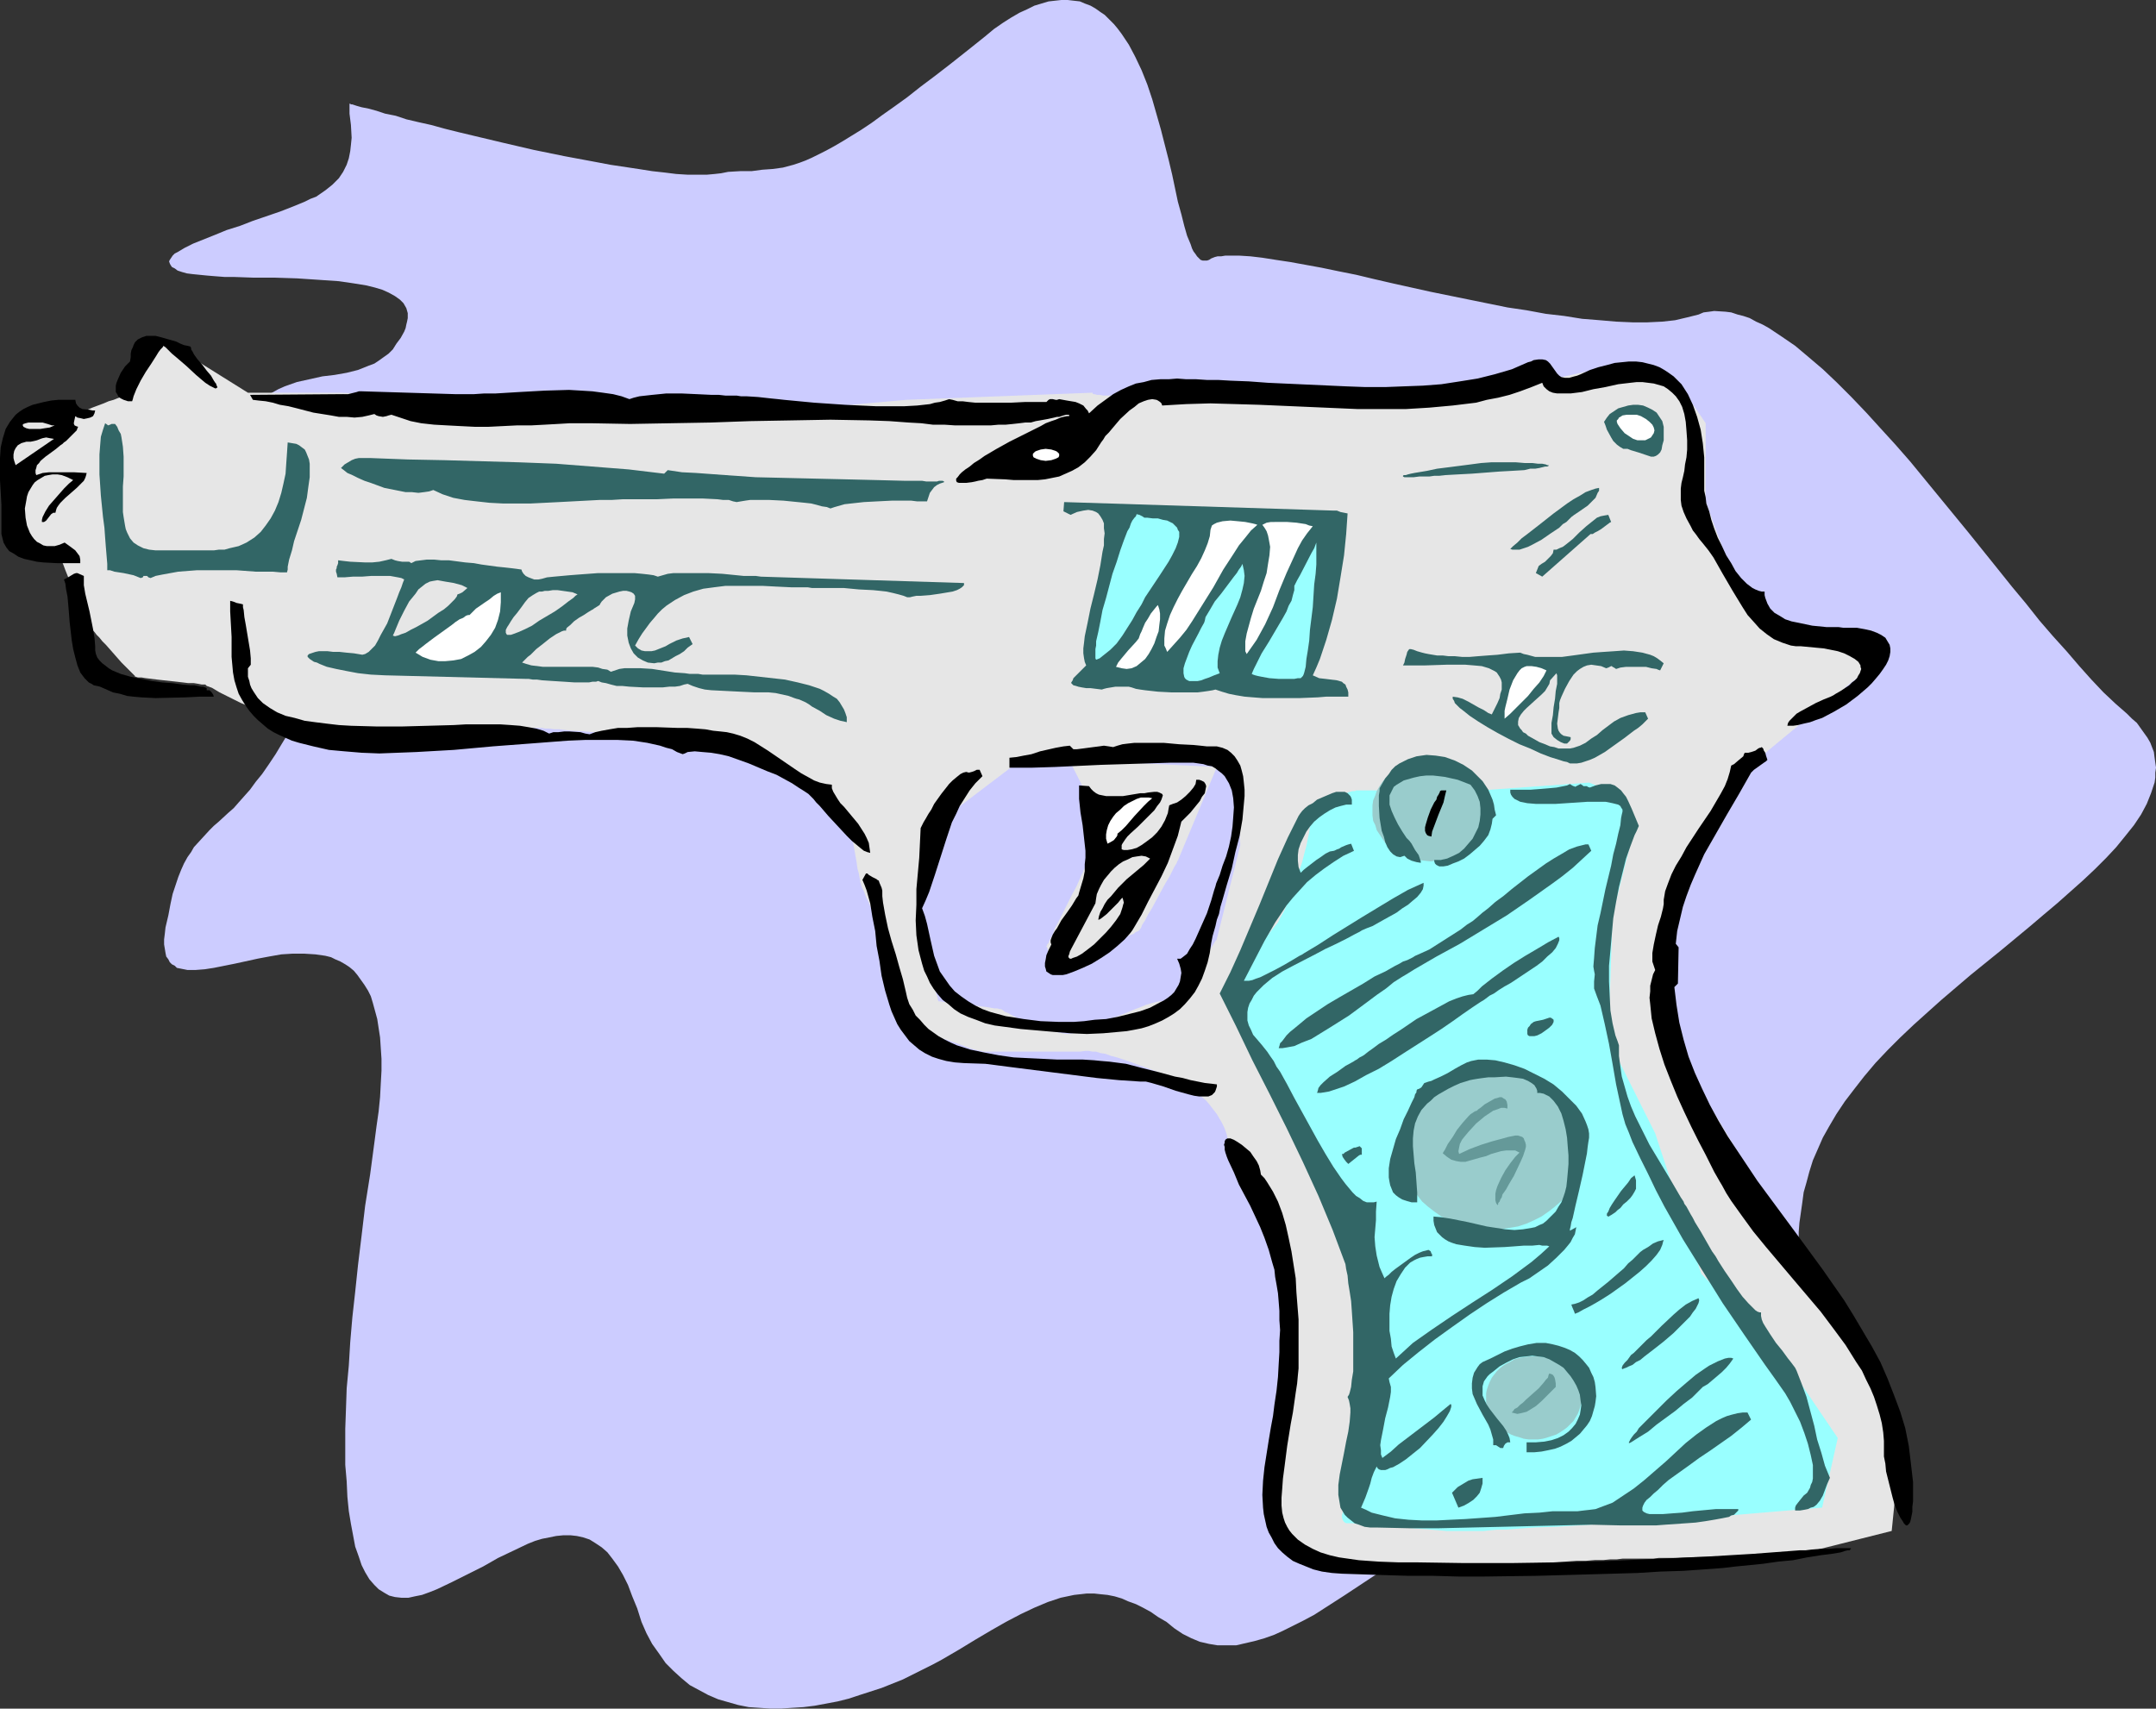
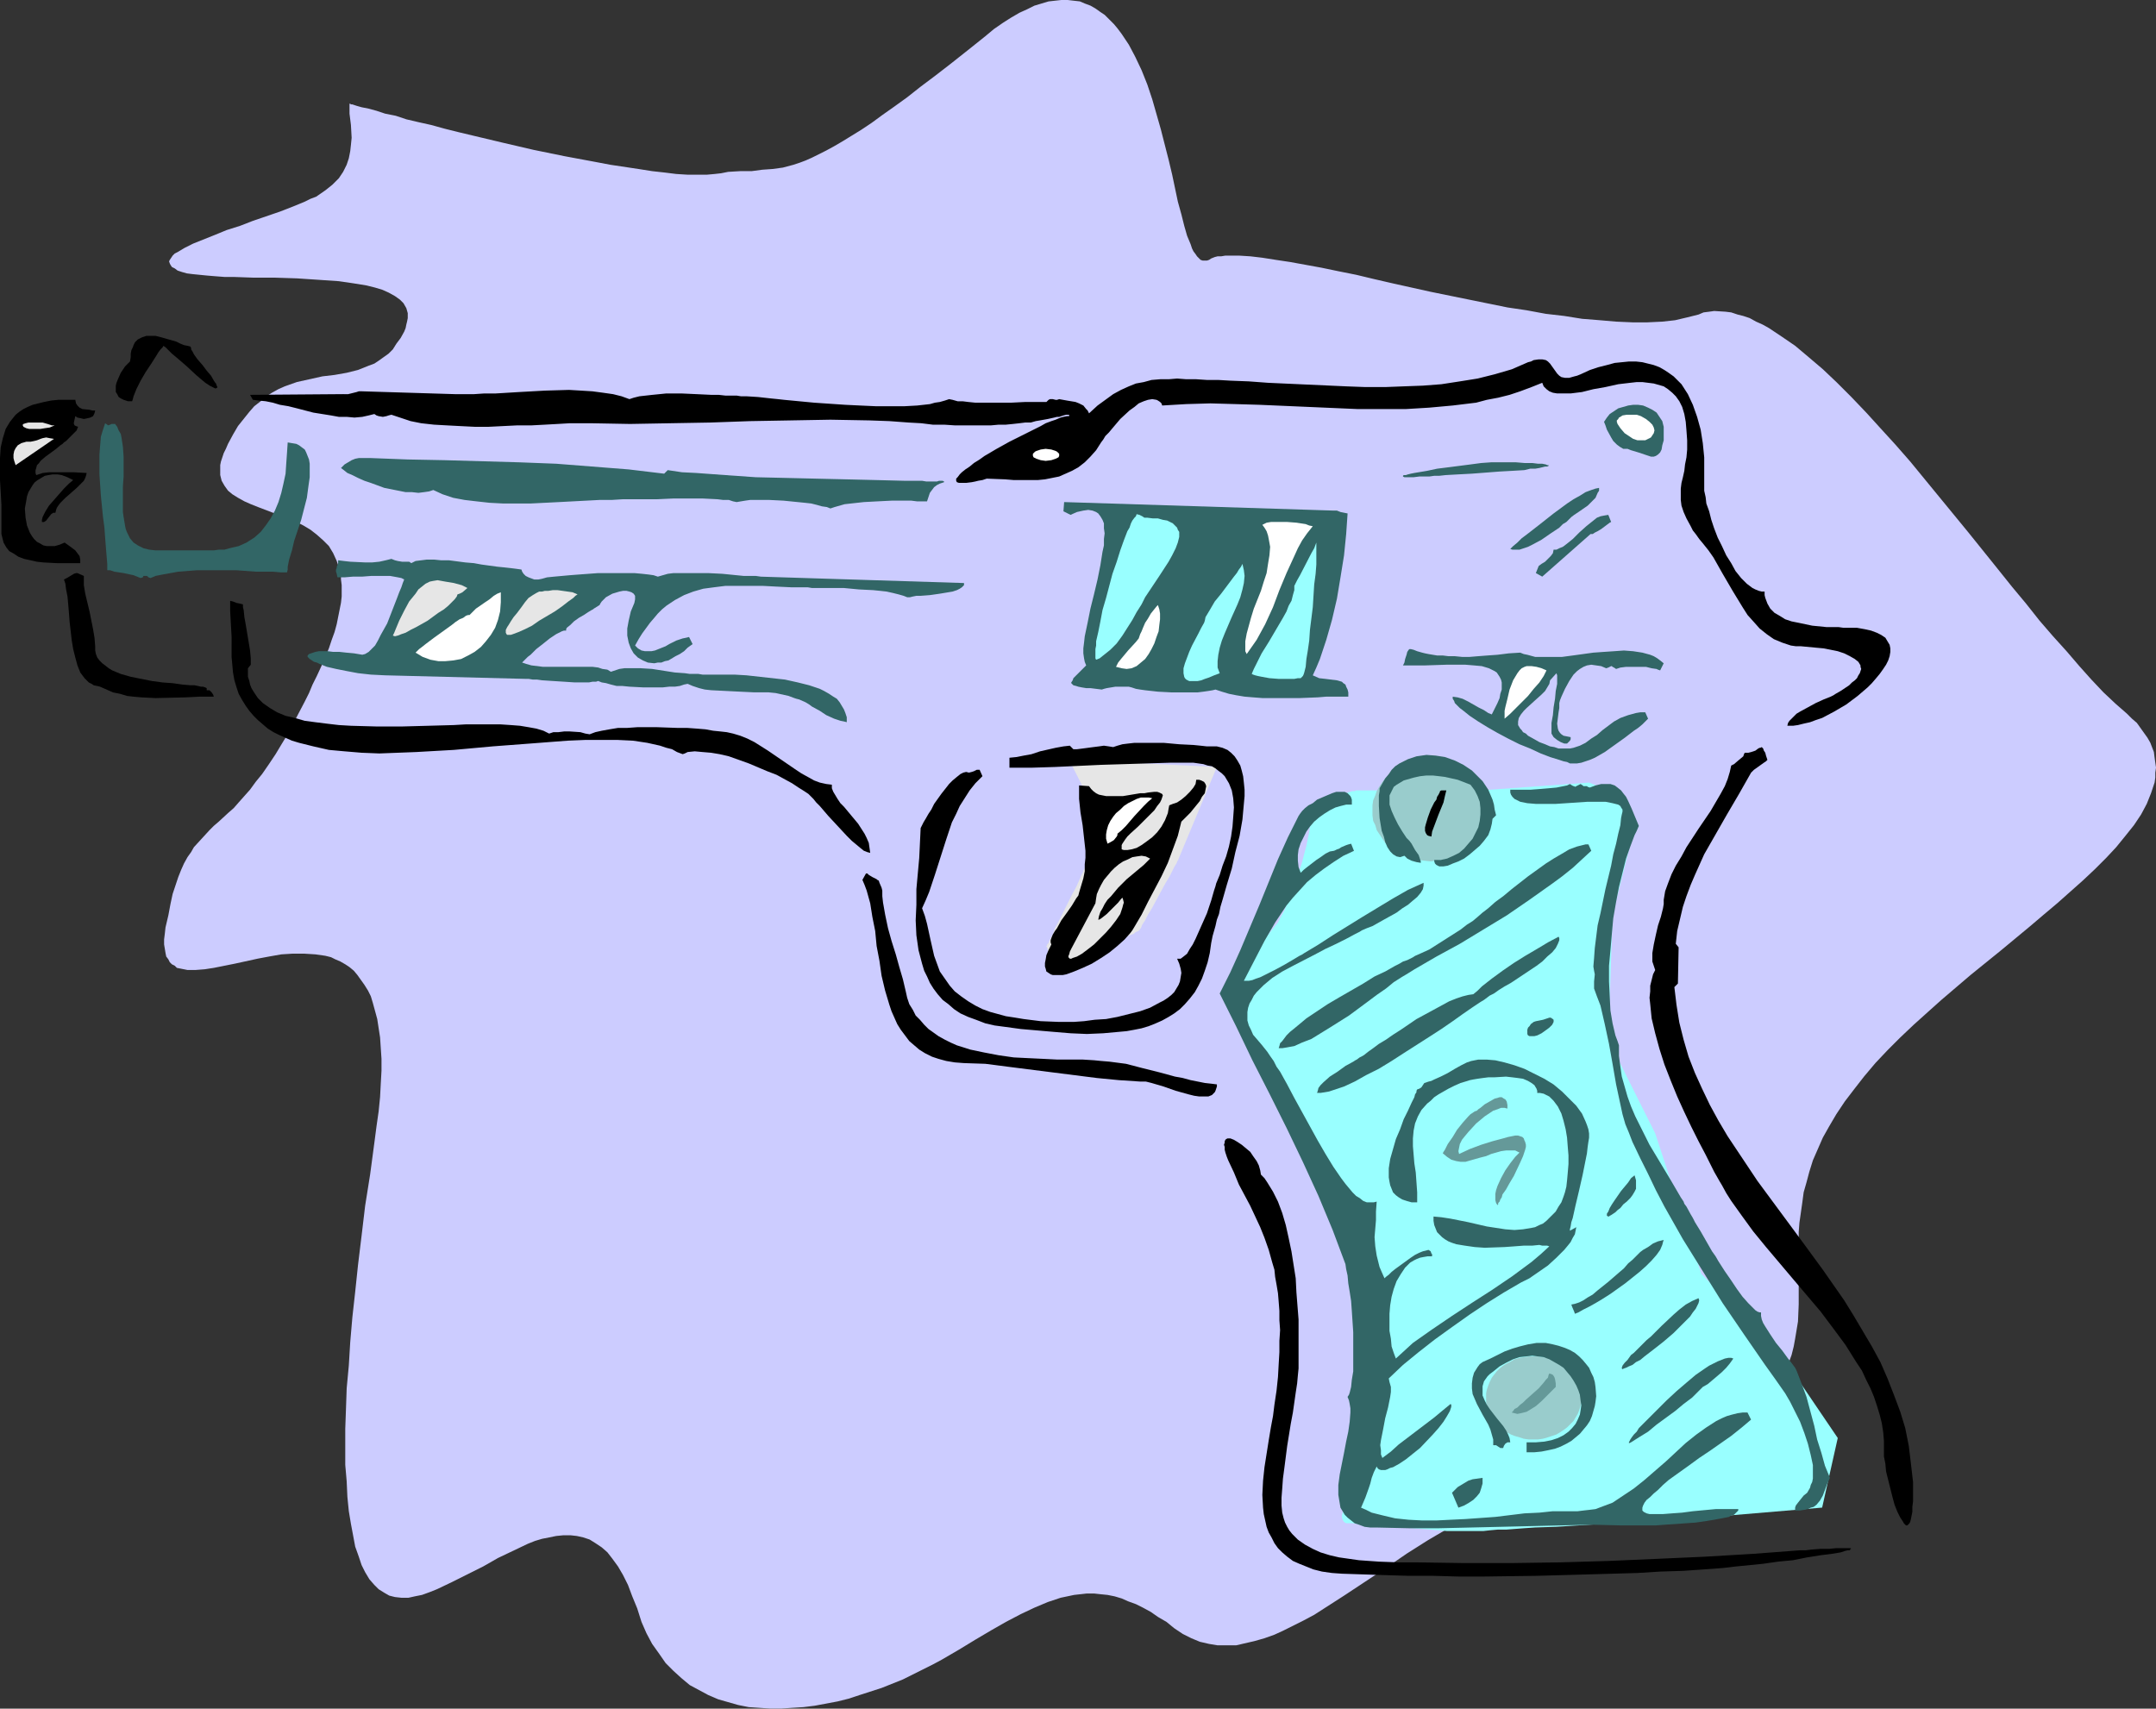
<svg xmlns="http://www.w3.org/2000/svg" xmlns:ns1="http://sodipodi.sourceforge.net/DTD/sodipodi-0.dtd" xmlns:ns2="http://www.inkscape.org/namespaces/inkscape" version="1.0" width="129.766mm" height="102.857mm" id="svg59" ns1:docname="Gun 22.wmf">
  <rect width="100%" height="100%" fill="#333333" stroke="none" />
  <ns1:namedview id="namedview59" pagecolor="#ffffff" bordercolor="#000000" borderopacity="0.25" ns2:showpageshadow="2" ns2:pageopacity="0.0" ns2:pagecheckerboard="0" ns2:deskcolor="#d1d1d1" ns2:document-units="mm" />
  <defs id="defs1">
    <pattern id="WMFhbasepattern" patternUnits="userSpaceOnUse" width="6" height="6" x="0" y="0" />
  </defs>
  <path style="fill:#ccccff;fill-opacity:1;fill-rule:evenodd;stroke:none" d="m 79.507,23.59 v 0.969 1.293 l 0.162,1.293 0.162,1.293 0.162,2.908 -0.162,1.616 -0.162,1.454 -0.323,1.616 -0.485,1.454 -0.808,1.616 -0.97,1.454 -1.454,1.454 -0.808,0.646 -0.808,0.646 -2.101,1.454 -1.293,0.485 -1.293,0.646 -2.747,1.131 -2.909,1.131 -6.141,2.1 -2.909,1.131 -3.07,0.969 -2.747,1.131 -2.424,0.969 -2.424,0.969 -0.97,0.485 -0.97,0.485 -0.808,0.485 -0.808,0.485 -0.646,0.323 -0.485,0.485 -0.323,0.485 -0.323,0.485 -0.162,0.323 0.162,0.485 0.162,0.323 0.323,0.485 0.646,0.323 0.646,0.485 0.97,0.323 1.131,0.323 1.293,0.162 1.616,0.162 1.616,0.162 1.939,0.162 2.101,0.162 h 2.101 l 4.525,0.162 h 4.848 l 5.01,0.162 4.848,0.323 4.686,0.323 2.262,0.323 2.101,0.323 1.939,0.323 1.939,0.485 1.616,0.485 1.454,0.646 1.454,0.808 1.131,0.808 0.808,0.808 0.646,1.131 0.323,1.131 v 1.131 l -0.162,0.808 -0.162,0.646 -0.162,0.808 -0.323,0.808 -0.808,1.454 -0.97,1.293 -0.808,1.293 -0.97,0.969 -1.131,0.808 -1.131,0.808 -0.97,0.646 -1.293,0.485 -2.424,0.969 -2.586,0.646 -2.747,0.485 -2.747,0.323 -2.909,0.646 -2.909,0.646 -2.747,0.969 -1.454,0.646 -1.454,0.808 -1.293,0.808 -1.293,1.131 -1.454,1.131 -1.131,1.293 -1.293,1.616 -1.293,1.616 -1.131,1.939 -1.131,2.1 -0.485,1.131 -0.485,0.969 -0.323,0.969 -0.323,0.969 -0.162,0.808 v 0.808 0.808 0.646 l 0.323,1.293 0.646,1.131 0.808,1.131 0.97,0.808 1.293,0.808 1.454,0.808 1.454,0.646 1.616,0.646 3.394,1.293 3.555,1.293 1.778,0.808 1.616,0.808 1.616,0.969 1.454,1.131 1.454,1.293 1.293,1.293 0.97,1.616 0.808,1.777 0.646,1.939 0.323,1.131 v 1.131 l 0.162,1.293 v 1.293 1.293 l -0.162,1.454 -0.323,1.616 -0.323,1.616 -0.323,1.616 -0.485,1.777 -0.646,1.777 -0.646,1.939 -0.808,1.939 -0.97,2.262 -0.97,2.1 -0.97,1.939 -0.808,1.939 -0.97,1.939 -1.778,3.393 -1.616,3.232 -1.778,2.908 -1.454,2.424 -1.616,2.424 -1.454,2.1 -1.454,1.777 -1.293,1.777 -1.293,1.454 -1.293,1.454 -1.131,1.293 -1.293,1.131 -2.101,1.939 -1.131,0.969 -0.97,0.969 -1.778,1.939 -1.778,1.939 -0.646,1.131 -0.808,1.131 -0.808,1.454 -0.646,1.454 -0.646,1.616 -0.646,1.939 -0.646,1.939 -0.485,2.262 -0.485,2.585 -0.646,2.747 -0.162,1.454 -0.162,1.293 v 1.131 l 0.162,0.969 0.162,0.969 0.162,0.808 0.485,0.646 0.323,0.646 0.485,0.485 0.646,0.323 0.485,0.485 0.808,0.162 1.616,0.323 h 1.778 l 2.101,-0.162 2.101,-0.323 2.424,-0.485 2.424,-0.485 5.171,-1.131 2.586,-0.485 2.747,-0.485 2.586,-0.162 h 2.586 l 2.586,0.162 2.262,0.323 1.293,0.323 0.97,0.485 1.131,0.485 1.131,0.646 0.97,0.646 0.97,0.808 0.808,0.969 0.808,1.131 0.808,1.131 0.808,1.293 0.646,1.293 0.485,1.616 0.485,1.777 0.485,1.777 0.323,2.1 0.323,2.1 0.162,2.424 0.162,2.424 v 2.747 l -0.162,2.908 -0.162,3.07 -0.323,3.232 -0.485,3.393 -0.485,3.716 -0.97,7.271 -1.131,7.109 -0.808,6.786 -0.808,6.625 -0.646,6.14 -0.646,5.817 -0.485,5.655 -0.323,5.332 -0.485,5.17 -0.162,4.686 -0.162,4.524 v 4.363 3.878 l 0.323,3.716 0.162,3.555 0.323,3.232 0.485,2.908 0.485,2.585 0.485,2.585 0.808,2.262 0.646,1.939 0.808,1.616 0.97,1.616 1.131,1.293 0.97,0.969 1.293,0.808 1.131,0.646 1.293,0.323 1.454,0.162 h 1.616 l 1.454,-0.323 1.616,-0.323 1.778,-0.646 1.616,-0.646 3.394,-1.616 3.555,-1.777 3.555,-1.777 3.394,-1.939 3.394,-1.616 3.394,-1.616 1.616,-0.646 1.616,-0.485 1.616,-0.323 1.616,-0.323 1.616,-0.162 h 1.616 l 1.454,0.162 1.454,0.323 1.454,0.485 1.293,0.808 1.454,0.969 1.293,1.131 1.131,1.454 1.293,1.777 1.131,1.939 1.131,2.262 0.97,2.585 1.131,2.747 0.97,3.07 1.131,2.585 1.293,2.424 1.616,2.262 1.454,2.1 1.778,1.777 1.778,1.616 1.939,1.616 2.101,1.131 2.101,1.131 2.262,0.969 2.262,0.646 2.262,0.646 2.424,0.485 2.424,0.162 2.424,0.162 h 2.586 l 2.424,-0.162 2.586,-0.162 2.586,-0.323 2.586,-0.485 2.586,-0.485 2.586,-0.646 2.424,-0.808 5.01,-1.616 4.848,-1.939 4.525,-2.262 2.262,-1.131 2.101,-1.131 3.878,-2.262 3.717,-2.262 3.555,-2.1 3.394,-1.939 3.394,-1.777 3.07,-1.454 3.07,-1.293 2.909,-0.969 3.07,-0.646 1.454,-0.162 1.454,-0.162 h 1.616 l 1.454,0.162 1.616,0.162 1.616,0.323 1.616,0.485 1.454,0.646 1.778,0.646 1.616,0.808 1.778,0.969 1.616,1.131 1.939,1.131 1.778,1.454 1.939,1.293 1.939,0.969 1.939,0.808 2.101,0.485 1.939,0.323 h 2.101 2.101 l 2.101,-0.485 2.101,-0.485 2.262,-0.646 2.262,-0.808 2.101,-0.969 2.262,-1.131 2.262,-1.131 2.424,-1.293 2.262,-1.454 4.525,-2.908 9.534,-6.301 4.686,-3.232 4.848,-3.07 4.686,-2.747 2.424,-1.293 2.262,-1.131 2.424,-0.969 2.424,-0.969 4.686,-1.454 4.686,-1.454 4.686,-1.131 4.686,-1.131 9.211,-2.1 4.363,-0.969 4.363,-1.131 4.202,-1.293 4.04,-1.454 3.878,-1.777 1.939,-0.969 1.778,-0.969 1.778,-1.131 1.616,-1.131 1.616,-1.293 1.616,-1.454 1.454,-1.454 1.454,-1.616 1.454,-1.777 1.293,-1.777 1.131,-1.939 0.97,-1.939 0.97,-1.939 0.646,-1.777 0.485,-1.939 0.323,-1.777 0.323,-1.939 0.323,-1.939 0.162,-3.878 v -3.878 -4.039 -4.201 -4.363 l 0.162,-2.1 0.323,-2.262 0.323,-2.262 0.323,-2.424 0.646,-2.262 0.646,-2.424 0.808,-2.585 1.131,-2.585 1.131,-2.585 1.454,-2.585 1.616,-2.747 1.939,-2.908 2.101,-2.747 2.262,-2.908 2.586,-3.07 2.747,-2.908 2.909,-2.908 3.07,-2.908 3.232,-2.908 3.07,-2.747 6.626,-5.655 6.787,-5.494 6.626,-5.494 3.232,-2.747 3.07,-2.585 2.909,-2.585 2.909,-2.585 2.747,-2.585 2.586,-2.585 2.262,-2.424 2.101,-2.585 1.939,-2.424 1.616,-2.424 1.293,-2.424 0.97,-2.424 0.808,-2.424 0.162,-1.131 v -1.131 l 0.162,-1.131 -0.162,-1.131 -0.162,-1.131 -0.162,-1.293 -0.808,-2.1 -0.646,-1.131 -0.808,-1.131 -0.808,-1.131 -0.808,-1.131 -1.131,-0.969 -1.131,-1.131 -2.586,-2.262 -2.747,-2.585 -2.747,-2.908 -2.747,-3.07 -2.909,-3.393 -3.07,-3.393 -3.07,-3.555 -3.07,-3.878 -3.232,-3.878 -3.232,-4.039 -6.626,-8.24 -6.626,-8.079 -6.626,-8.079 -3.394,-3.878 -3.394,-3.716 -3.232,-3.555 -3.394,-3.555 -3.232,-3.231 -3.232,-3.07 -3.232,-2.747 -3.07,-2.585 -3.07,-2.1 -1.454,-0.969 -1.454,-0.969 -1.454,-0.808 -1.454,-0.646 -1.454,-0.808 -1.454,-0.485 -1.293,-0.323 -1.454,-0.485 -1.293,-0.162 -2.586,-0.162 -1.131,0.162 -1.293,0.162 -1.131,0.485 -1.293,0.323 -1.293,0.323 -2.747,0.646 -2.909,0.323 -3.394,0.162 h -3.394 l -3.717,-0.162 -3.717,-0.323 -4.04,-0.323 -4.04,-0.646 -4.202,-0.485 -4.363,-0.808 -4.363,-0.646 -8.726,-1.777 -8.726,-1.777 -8.726,-1.939 -4.202,-0.969 -4.04,-0.969 -4.04,-0.808 -3.878,-0.808 -3.555,-0.646 -3.555,-0.646 -3.232,-0.485 -3.07,-0.485 -2.747,-0.323 -2.586,-0.162 h -2.101 -0.97 l -0.97,0.162 h -0.808 l -0.646,0.162 -0.808,0.323 -0.485,0.323 -0.485,0.162 h -0.485 -0.485 l -0.485,-0.162 -0.323,-0.323 -0.485,-0.485 -0.323,-0.485 -0.485,-0.646 -0.323,-0.646 -0.323,-0.969 -0.808,-1.939 -0.646,-2.262 -0.646,-2.585 -0.808,-2.908 -0.646,-3.07 -0.646,-3.07 -0.808,-3.393 -1.778,-6.948 -0.97,-3.393 -0.97,-3.393 -1.131,-3.393 -1.293,-3.231 -1.454,-3.07 -1.454,-2.747 -1.616,-2.424 -0.97,-1.293 -0.808,-0.969 -1.131,-1.131 -0.97,-0.969 -0.97,-0.646 -1.131,-0.808 -1.131,-0.646 -1.293,-0.485 -1.131,-0.485 -1.454,-0.162 L 242.885,0 h -1.454 l -1.454,0.162 -1.454,0.162 -1.616,0.485 -1.616,0.485 -1.616,0.808 -1.778,0.808 -1.939,1.131 -1.778,1.131 -2.101,1.454 -1.939,1.616 -4.04,3.231 -3.878,3.07 -3.555,2.747 -3.232,2.424 -3.07,2.424 -2.909,2.1 -2.747,1.939 -2.424,1.777 -2.424,1.616 -2.101,1.293 -2.101,1.293 -1.939,1.131 -1.778,0.969 -1.616,0.808 -1.616,0.808 -1.454,0.646 -1.293,0.485 -1.454,0.485 -2.424,0.646 -2.424,0.323 -2.262,0.162 -2.424,0.323 h -2.586 l -2.747,0.162 -1.616,0.323 -1.454,0.162 -1.778,0.162 h -2.101 -2.262 l -2.586,-0.162 -2.586,-0.323 -2.909,-0.323 -3.07,-0.485 -3.232,-0.485 -3.232,-0.485 -3.394,-0.646 -6.949,-1.293 -7.11,-1.454 -6.949,-1.616 -6.787,-1.616 -3.394,-0.808 -3.232,-0.808 -2.909,-0.808 -2.909,-0.646 -2.747,-0.646 -2.424,-0.808 -2.424,-0.485 -1.939,-0.646 -1.778,-0.485 -1.616,-0.323 -1.131,-0.323 -0.485,-0.162 -0.485,-0.162 h -0.323 l -0.162,-0.162 z" id="path1" />
-   <path style="fill:#e6e6e6;fill-opacity:1;fill-rule:evenodd;stroke:none" d="m 248.541,89.351 -42.339,1.616 -39.592,3.555 v 0 h -0.646 -0.323 -1.131 l -1.293,-0.162 -1.616,-0.162 -1.778,-0.162 -3.878,-0.323 -3.878,-0.323 -1.778,-0.162 -1.616,-0.162 -1.293,-0.162 h -0.97 l -0.485,-0.162 h -0.323 -0.162 v 0 h -0.808 -0.646 l -0.646,-0.162 h -0.97 -0.97 -1.131 l -2.424,-0.162 -2.747,-0.162 -3.07,-0.162 -3.07,-0.162 -2.909,-0.162 -3.07,-0.162 -2.747,-0.162 -2.424,-0.162 h -1.131 l -0.97,-0.162 h -0.808 -0.808 l -0.485,-0.162 h -0.485 -0.323 v 0 L 77.568,89.351 H 56.398 L 42.178,80.464 v 0 l -0.162,-0.162 -0.485,-0.485 -0.485,-0.646 -0.808,-0.646 -0.97,-0.485 -0.808,-0.162 h -0.485 l -0.323,0.162 -0.323,0.162 -0.323,0.485 -0.485,0.485 -0.485,0.808 -0.646,0.808 -0.646,0.808 -2.909,3.878 -1.454,1.777 -0.646,0.808 -0.646,0.646 -0.485,0.646 -0.162,0.323 -0.323,0.323 v 0 l -0.162,0.162 -0.485,0.162 -0.808,0.323 -0.808,0.323 -1.131,0.323 -1.131,0.485 -2.586,0.969 -2.586,1.131 -1.131,0.323 -1.131,0.323 -0.808,0.485 -0.808,0.162 -0.323,0.162 h -0.162 l -0.162,0.162 -0.323,0.323 -0.323,0.323 -0.485,0.162 -0.808,0.646 -0.808,0.646 -1.131,0.808 -2.262,1.939 -2.262,2.1 -0.97,0.969 -0.97,0.969 -0.808,0.969 -0.646,0.969 -0.323,0.808 -0.162,0.808 v 0.808 l 0.162,0.808 0.162,1.131 v 1.131 l 0.485,2.585 0.485,2.908 0.485,2.424 0.323,1.131 0.162,0.969 0.162,0.808 0.162,0.646 v 0.485 h 0.162 v 0.162 h 0.323 l 0.485,0.162 h 0.485 l 1.454,0.323 1.616,0.323 1.616,0.323 1.454,0.323 0.485,0.162 h 0.485 l 0.323,0.162 v 0 0 l 0.162,0.162 v 0.162 l 0.162,0.485 0.485,0.808 0.485,1.131 0.485,1.293 0.646,1.616 3.07,6.463 0.646,1.454 0.646,1.293 0.485,1.131 0.323,0.969 0.162,0.162 0.162,0.323 v 0.162 0 l 0.162,0.162 0.323,0.323 0.485,0.646 0.646,0.646 0.646,0.808 0.808,0.808 3.555,4.039 0.808,0.808 0.808,0.808 0.646,0.646 0.485,0.485 0.323,0.323 v 0.162 h 0.162 l 0.485,0.162 h 0.808 l 0.97,0.162 1.293,0.162 1.293,0.162 2.909,0.323 2.909,0.323 1.293,0.162 h 1.293 l 0.97,0.162 0.808,0.162 h 0.485 0.162 0.162 l 0.323,0.323 0.485,0.162 0.808,0.323 0.808,0.485 0.808,0.485 3.878,1.939 0.97,0.485 0.808,0.323 0.646,0.323 0.485,0.323 0.485,0.162 v 0 h 0.162 l 0.323,0.162 h 0.323 l 0.646,0.323 0.646,0.162 0.808,0.162 0.97,0.323 1.131,0.162 2.424,0.646 2.586,0.646 2.909,0.808 2.909,0.646 3.07,0.808 2.747,0.646 2.747,0.808 2.424,0.485 0.97,0.323 0.97,0.162 0.97,0.323 0.646,0.162 0.646,0.162 0.323,0.162 h 0.323 v 0 h 0.485 0.323 l 0.646,-0.162 h 0.808 l 0.808,-0.162 0.97,-0.162 1.131,-0.162 2.424,-0.162 2.747,-0.323 3.07,-0.323 3.07,-0.323 2.909,-0.323 3.07,-0.323 2.747,-0.323 2.424,-0.323 h 1.131 l 0.97,-0.162 0.808,-0.162 h 0.808 l 0.646,-0.162 h 0.323 0.323 0.162 v 0 h 0.323 0.485 0.646 l 0.808,0.162 h 0.97 l 1.131,0.162 h 1.131 l 1.293,0.162 1.454,0.162 3.07,0.162 3.394,0.323 6.626,0.485 3.232,0.162 3.07,0.162 1.454,0.162 1.293,0.162 h 1.293 l 1.131,0.162 h 0.97 0.808 l 0.646,0.162 h 0.485 0.323 0.162 l 0.162,0.162 h 0.162 l 0.485,0.162 0.485,0.162 0.485,0.162 1.454,0.485 1.616,0.646 1.778,0.485 3.878,1.454 3.878,1.131 1.778,0.646 1.616,0.485 1.293,0.485 0.646,0.162 0.485,0.162 0.323,0.162 0.323,0.162 h 0.162 v 0 l 0.162,0.162 0.485,0.323 0.646,0.646 0.97,0.646 1.131,0.808 1.131,0.808 2.586,1.939 2.586,2.1 1.131,0.808 1.131,0.808 0.97,0.646 0.646,0.485 0.485,0.323 0.162,0.162 v 0 0.162 l 0.162,0.485 v 0.808 l 0.162,0.969 0.323,1.131 0.162,1.293 0.485,2.747 0.485,2.747 0.162,1.293 0.323,1.131 0.162,0.969 0.162,0.808 v 0.323 l 0.162,0.162 v 0.162 0.162 l 0.162,0.323 v 0.162 l 0.485,0.969 0.485,1.293 0.646,1.293 0.646,1.616 1.293,3.393 1.616,3.555 0.646,1.454 0.485,1.454 0.646,1.131 0.323,0.969 0.162,0.323 0.162,0.162 v 0.162 0.162 0.162 l 0.162,0.323 0.162,0.808 0.162,0.969 0.323,0.969 0.323,1.293 0.646,2.585 0.646,2.585 0.323,1.293 0.162,0.969 0.323,0.969 0.162,0.646 0.162,0.485 v 0.162 0 h 0.162 l 0.485,0.162 0.808,0.323 0.97,0.323 1.293,0.485 1.293,0.323 2.909,0.969 2.909,0.969 1.293,0.485 1.293,0.485 0.97,0.323 0.808,0.162 0.485,0.162 h 0.162 v 0 h 0.323 l 0.162,0.162 h 8.403 2.101 4.363 7.272 l 1.293,-0.162 h 0.808 l 0.808,0.162 h 0.808 l 0.97,0.323 1.131,0.162 1.293,0.485 1.293,0.323 2.909,0.969 3.07,1.131 3.07,1.131 2.909,1.293 2.909,1.293 1.293,0.646 1.131,0.808 1.131,0.808 0.97,0.969 0.97,0.808 0.808,0.969 1.616,2.1 1.131,1.939 0.485,0.969 0.323,0.808 0.323,0.969 0.162,0.808 0.162,0.808 v 0.646 l 0.162,0.485 v 0.485 l 0.485,1.131 0.485,1.293 0.808,1.616 0.97,1.616 0.97,1.777 2.262,3.716 1.131,1.777 1.131,1.777 1.131,1.616 0.97,1.293 0.646,1.131 0.323,0.485 0.323,0.485 0.162,0.323 0.323,0.162 v 0.162 0.162 l 2.747,26.498 v 0.162 l -0.162,0.162 v 0.323 l -0.162,0.485 -0.162,0.646 v 0.808 l -0.323,0.808 v 0.808 l -0.485,2.1 -0.485,2.262 -1.939,9.694 -0.323,2.262 -0.485,2.1 -0.162,0.808 -0.162,0.808 -0.162,0.646 v 0.646 l -0.162,0.485 -0.162,0.323 v 0.162 0.162 0.162 l 0.162,0.646 0.162,0.808 0.162,1.131 0.162,1.454 0.162,1.454 0.485,3.393 0.485,3.232 0.323,1.454 0.162,1.293 0.162,1.131 0.162,0.808 v 0.646 0.162 h 0.162 v 0 l 0.485,0.323 0.808,0.323 1.131,0.323 1.293,0.485 1.454,0.485 3.07,1.131 3.394,0.969 1.616,0.485 1.616,0.323 1.293,0.323 1.293,0.162 h 1.131 0.808 l 0.485,-0.162 0.646,-0.162 h 0.97 l 1.293,-0.162 h 1.454 l 1.616,-0.162 1.939,-0.162 1.939,-0.162 2.101,-0.162 2.262,-0.162 4.848,-0.323 5.171,-0.162 5.333,-0.323 5.171,-0.323 5.171,-0.162 2.424,-0.162 2.424,-0.162 2.262,-0.162 h 2.101 l 1.939,-0.162 h 1.939 l 1.616,-0.162 h 1.454 l 1.293,-0.162 h 0.97 1.131 1.778 0.808 2.262 l 1.293,-0.162 h 1.293 2.909 l 3.232,-0.162 6.787,-0.162 h 3.232 l 3.232,-0.162 h 3.07 l 1.293,-0.162 h 1.293 1.131 1.131 0.97 1.454 l 0.485,-0.162 h 0.323 l 21.17,-5.332 1.778,-17.612 -8.888,-26.66 -22.947,-33.769 -19.392,-31.992 -1.778,-22.136 5.333,-16.965 v 0 -0.162 l 0.162,-0.323 0.162,-0.162 0.485,-0.969 0.485,-1.131 0.646,-1.293 0.808,-1.454 1.616,-3.232 1.616,-3.231 0.808,-1.616 0.646,-1.293 0.485,-1.131 0.485,-0.969 0.162,-0.323 v -0.162 l 0.162,-0.162 v -0.162 l 8.888,-10.502 14.059,-11.633 h 0.162 l 0.485,-0.323 0.485,-0.485 0.808,-0.646 0.97,-0.646 0.97,-0.969 4.525,-3.555 1.131,-0.808 0.97,-0.646 0.646,-0.646 0.646,-0.646 0.485,-0.162 0.162,-0.162 h -0.162 l -0.162,-0.162 -0.162,-0.162 -0.485,-0.162 -0.808,-0.646 -0.97,-0.646 -0.97,-0.646 -0.808,-0.646 -0.323,-0.162 -0.323,-0.162 -0.162,-0.162 v -0.162 l -19.392,-5.17 -10.666,-12.441 -5.171,-14.219 V 96.299 l -7.11,-10.502 -14.059,-2.585 -15.998,3.555 -31.674,3.231 -37.006,-0.646 h -0.323 -0.485 -0.808 l -0.808,0.162 h -0.808 -1.131 -1.131 l -2.586,0.162 -3.07,0.162 -6.302,0.162 h -3.232 -8.403 -1.131 -0.97 l -0.808,-0.162 h -0.646 l -0.485,-0.162 h -0.323 l -0.162,-0.162 z" id="path2" />
  <path style="fill:#ccccff;fill-opacity:1;fill-rule:evenodd;stroke:none" d="m 254.843,171.108 -24.725,3.393 -14.059,10.664 v 0 0.162 l -0.323,0.485 -0.323,0.646 -0.485,0.969 -0.485,1.293 -0.646,1.293 -0.646,1.454 -0.646,1.454 -1.293,3.232 -1.131,3.232 -0.485,1.454 -0.323,1.454 -0.323,1.293 v 0.969 1.293 l 0.162,1.293 0.323,1.616 0.162,1.777 0.808,3.878 0.808,3.716 0.323,1.939 0.485,1.777 0.323,1.616 0.323,1.454 0.323,1.131 0.323,0.969 v 0.323 0.162 l 0.162,0.162 v 0.162 0 h 0.485 l 0.808,0.162 h 0.808 l 1.131,0.162 1.131,0.162 2.586,0.323 2.586,0.323 1.293,0.162 0.97,0.162 0.97,0.162 h 0.646 l 0.485,0.162 h 0.162 0.162 l 0.323,0.162 0.646,0.485 0.808,0.323 1.131,0.646 0.97,0.485 1.293,0.646 1.454,0.485 2.909,1.131 1.454,0.485 1.454,0.323 1.454,0.323 1.293,0.162 1.131,-0.162 1.131,-0.162 1.131,-0.323 1.131,-0.485 2.424,-1.131 2.747,-1.131 2.909,-1.131 2.747,-1.131 1.293,-0.485 1.131,-0.485 1.131,-0.323 1.131,-0.323 0.808,-0.162 h 0.646 l 0.808,-0.162 0.808,-0.485 0.97,-0.646 0.97,-0.969 0.97,-1.131 1.131,-1.131 1.939,-2.585 1.939,-2.585 0.808,-1.293 0.646,-0.969 0.646,-0.969 0.485,-0.808 0.323,-0.323 v -0.162 0 l 5.333,-21.328 -0.808,-17.773 z" id="path3" />
  <path style="fill:#e6e6e6;fill-opacity:1;fill-rule:evenodd;stroke:none" d="m 243.208,172.885 5.333,10.502 -1.778,14.219 v 0 l -0.162,0.162 -0.162,0.323 v 0.162 l -0.485,0.969 -0.485,1.131 -0.646,1.454 -0.808,1.454 -1.616,3.232 -1.616,3.232 -0.808,1.454 -0.485,1.454 -0.646,1.131 -0.323,0.808 -0.323,0.323 v 0.323 h -0.162 v 0.162 0 l 0.162,0.162 0.162,0.646 0.323,0.808 0.485,1.939 0.323,0.969 0.323,0.485 v 0.162 l 0.162,0.162 v 0 l 0.162,-0.162 0.162,-0.162 0.485,-0.162 0.323,-0.162 0.485,-0.162 1.293,-0.646 1.454,-0.646 1.616,-0.646 3.555,-1.777 3.555,-1.454 1.616,-0.808 1.454,-0.808 1.293,-0.485 0.485,-0.162 0.323,-0.323 0.323,-0.162 0.323,-0.162 h 0.162 v 0 -0.162 h 0.162 l 0.162,-0.323 0.162,-0.162 0.323,-0.808 0.646,-0.969 0.646,-1.293 0.808,-1.293 3.232,-5.978 0.808,-1.293 0.646,-1.293 0.485,-0.969 0.485,-0.808 0.162,-0.323 v -0.162 l 0.162,-0.162 v 0 l 8.888,-21.328 z" id="path4" />
  <path style="fill:#99ffff;fill-opacity:1;fill-rule:evenodd;stroke:none" d="m 361.499,178.056 -24.725,1.777 h -28.118 -0.162 l -0.323,0.162 h -0.485 l -0.646,0.162 -0.808,0.323 -0.97,0.162 -1.939,0.646 -1.939,0.969 -0.97,0.646 -0.646,0.646 -0.808,0.646 -0.485,0.808 -0.323,0.969 v 0.969 l -0.162,0.969 -0.162,1.454 -0.323,1.454 -0.323,1.616 -0.485,1.777 -0.485,1.939 -1.293,3.878 -1.293,3.716 -0.808,1.777 -0.646,1.616 -0.808,1.454 -0.646,1.293 -0.808,0.969 -0.646,0.808 -0.646,0.808 -0.808,0.969 -1.454,1.939 -1.454,2.424 -1.293,2.424 -0.808,1.131 -0.485,1.131 -0.485,0.969 -0.485,0.808 -0.323,0.646 -0.323,0.646 -0.162,0.162 v 0.162 0.162 0.162 l 0.323,0.323 0.162,0.485 0.323,0.646 0.162,0.808 0.485,0.808 0.323,0.808 0.97,2.1 1.131,2.262 0.97,2.424 1.293,2.424 2.101,4.847 1.131,2.262 0.97,1.939 0.323,0.969 0.323,0.808 0.323,0.808 0.323,0.485 0.162,0.485 0.323,0.323 v 0.323 0 l 0.162,0.162 0.162,0.162 0.162,0.485 0.323,0.485 0.485,0.646 0.485,0.646 0.485,0.969 0.485,0.969 0.808,0.969 0.646,1.131 1.454,2.424 1.616,2.585 1.616,2.585 1.778,2.747 1.454,2.585 1.454,2.262 0.808,1.131 0.646,1.131 0.646,0.808 0.485,0.969 0.485,0.646 0.323,0.646 0.485,0.485 0.162,0.485 0.162,0.162 v 0 2.908 0.969 22.782 0.808 2.908 0 0.162 l -0.162,0.323 v 0.485 0.485 l -0.162,0.646 -0.323,1.616 -0.162,1.777 -0.323,1.939 -0.323,2.262 -0.323,2.262 -0.646,4.686 -0.323,2.262 -0.162,2.1 -0.323,1.777 -0.162,1.616 v 0.646 l -0.162,0.646 v 0.969 l -0.162,1.293 -0.323,1.616 -0.485,1.454 -0.323,1.293 -0.323,1.293 v 0.485 l 0.162,0.485 0.162,0.323 0.323,0.323 0.323,0.162 h 0.646 0.808 l 1.131,0.162 1.293,0.162 h 1.616 l 1.778,0.162 1.939,0.162 3.878,0.323 4.202,0.323 1.939,0.162 1.939,0.162 1.778,0.162 h 1.616 1.454 1.131 1.454 1.131 1.454 l 1.454,-0.162 1.778,-0.162 h 1.939 l 2.101,-0.162 2.101,-0.162 2.424,-0.162 4.848,-0.162 10.342,-0.646 5.171,-0.323 4.848,-0.323 2.424,-0.162 2.262,-0.162 2.101,-0.162 1.939,-0.162 1.778,-0.162 h 1.616 l 1.454,-0.162 h 1.293 l 0.97,-0.162 h 0.646 0.485 0.162 l 22.947,-1.939 3.555,-15.834 -13.251,-19.551 -17.776,-17.773 -10.504,-31.992 -10.666,-21.328 0.97,-28.437 5.333,-21.166 -6.302,-7.109 z" id="path5" />
  <path style="fill:#99cccc;fill-opacity:1;fill-rule:evenodd;stroke:none" d="m 325.462,172.885 h 1.293 l 1.293,0.162 1.293,0.323 1.131,0.323 1.293,0.485 0.97,0.646 0.97,0.646 1.131,0.808 0.808,0.808 0.646,0.808 0.808,0.969 0.485,1.131 0.485,0.969 0.323,1.131 0.162,1.131 v 1.131 1.131 l -0.162,1.293 -0.323,0.969 -0.485,1.131 -0.485,0.969 -0.808,0.969 -0.646,0.969 -0.808,0.808 -1.131,0.646 -0.97,0.808 -0.97,0.485 -1.293,0.485 -1.131,0.323 -1.293,0.323 -1.293,0.162 -1.293,0.162 -1.454,-0.162 -1.293,-0.162 -1.293,-0.323 -1.131,-0.323 -1.131,-0.485 -1.131,-0.485 -1.131,-0.808 -0.808,-0.646 -0.97,-0.808 -0.646,-0.969 -0.646,-0.969 -0.646,-0.969 -0.323,-1.131 -0.485,-0.969 -0.162,-1.293 v -1.131 -1.131 l 0.162,-1.131 0.485,-1.131 0.323,-0.969 0.646,-1.131 0.646,-0.969 0.646,-0.808 0.97,-0.808 0.808,-0.808 1.131,-0.646 1.131,-0.646 1.131,-0.485 1.131,-0.323 1.293,-0.323 1.293,-0.162 z" id="path6" />
-   <path style="fill:#99cccc;fill-opacity:1;fill-rule:evenodd;stroke:none" d="m 339.36,244.14 1.939,0.162 2.101,0.323 1.939,0.323 1.939,0.646 1.778,0.808 1.616,0.808 1.616,1.131 1.454,1.131 1.293,1.131 1.293,1.454 0.97,1.454 0.97,1.616 0.646,1.616 0.485,1.777 0.323,1.777 v 1.777 1.777 l -0.323,1.777 -0.485,1.616 -0.646,1.616 -0.97,1.616 -0.97,1.454 -1.293,1.454 -1.293,1.131 -1.454,1.131 -1.616,1.131 -1.616,0.808 -1.778,0.808 -1.939,0.646 -1.939,0.323 -2.101,0.323 -1.939,0.162 -2.101,-0.162 -2.101,-0.323 -1.939,-0.323 -1.939,-0.646 -1.778,-0.808 -1.616,-0.808 -1.616,-1.131 -1.454,-1.131 -1.293,-1.131 -1.131,-1.454 -1.131,-1.454 -0.808,-1.616 -0.646,-1.616 -0.485,-1.616 -0.323,-1.777 -0.162,-1.777 0.162,-1.777 0.323,-1.777 0.485,-1.777 0.646,-1.616 0.808,-1.616 1.131,-1.454 1.131,-1.454 1.293,-1.131 1.454,-1.131 1.616,-1.131 1.616,-0.808 1.778,-0.808 1.939,-0.646 1.939,-0.323 2.101,-0.323 z" id="path7" />
  <path style="fill:#99cccc;fill-opacity:1;fill-rule:evenodd;stroke:none" d="m 348.894,308.608 h 0.97 l 1.131,0.162 1.131,0.162 0.97,0.323 0.97,0.485 0.808,0.485 0.97,0.485 0.646,0.646 0.808,0.646 0.646,0.808 0.485,0.646 0.485,0.969 0.323,0.808 0.323,0.969 0.162,0.808 v 0.969 0.969 l -0.162,0.969 -0.323,0.969 -0.323,0.808 -0.485,0.808 -0.485,0.808 -0.646,0.646 -0.808,0.808 -0.646,0.485 -0.97,0.646 -0.808,0.485 -0.97,0.323 -0.97,0.323 -1.131,0.323 -1.131,0.162 h -0.97 -1.131 l -1.131,-0.162 -0.97,-0.323 -1.131,-0.323 -0.808,-0.323 -0.97,-0.485 -0.808,-0.646 -0.808,-0.485 -0.646,-0.808 -0.646,-0.646 -0.485,-0.808 -0.485,-0.808 -0.323,-0.808 -0.323,-0.969 -0.162,-0.969 v -0.969 -0.969 l 0.162,-0.808 0.323,-0.969 0.323,-0.808 0.485,-0.969 0.485,-0.646 0.646,-0.808 0.646,-0.646 0.808,-0.646 0.808,-0.485 0.97,-0.485 0.808,-0.485 1.131,-0.323 0.97,-0.162 1.131,-0.162 z" id="path8" />
  <path style="fill:#000000;fill-opacity:1;fill-rule:evenodd;stroke:none" d="m 247.733,178.863 -2.262,-0.162 v 3.07 l 0.323,3.07 0.485,2.908 0.323,2.908 0.323,2.908 v 1.616 l -0.162,1.454 v 1.616 l -0.323,1.616 -0.485,1.616 -0.485,1.616 -0.162,0.646 -0.485,0.646 -0.97,1.616 -1.131,1.616 -1.293,1.777 -0.97,1.777 -0.485,0.646 -0.485,0.808 -0.323,0.808 -0.162,0.485 v 0.485 l 0.162,0.485 -0.646,1.293 -0.485,1.131 -0.162,0.969 -0.162,0.808 v 0.808 l 0.162,0.485 0.162,0.646 0.485,0.323 0.485,0.323 0.485,0.162 h 0.646 0.808 0.808 l 0.808,-0.162 1.778,-0.646 1.939,-0.808 2.101,-0.969 2.101,-1.293 1.939,-1.293 1.778,-1.454 1.616,-1.454 1.293,-1.454 0.485,-0.646 0.485,-0.808 1.616,-2.747 1.454,-2.908 3.07,-5.817 1.454,-3.07 1.131,-3.07 1.131,-3.07 0.808,-3.231 v 0 l 0.323,-0.323 0.485,-0.485 0.646,-0.646 0.646,-0.646 0.646,-0.808 1.454,-1.777 0.485,-0.969 0.646,-0.808 0.162,-0.808 0.162,-0.808 -0.162,-0.485 -0.323,-0.485 -0.323,-0.162 -0.323,-0.162 -0.485,-0.162 h -0.646 l -0.162,0.969 -0.485,0.808 -0.808,0.969 -0.97,0.969 -0.97,0.808 -0.97,0.646 -0.97,0.323 -0.808,0.323 -0.162,0.808 -0.162,0.969 -0.646,1.616 -0.808,1.454 -0.97,1.293 -1.131,1.131 -1.293,0.969 -1.131,0.808 -1.131,0.646 -1.131,0.323 -0.97,0.162 h -0.808 l -0.485,-0.162 v -0.323 -0.323 -0.323 l 0.162,-0.323 0.323,-0.485 0.323,-0.485 0.485,-0.646 0.646,-0.646 1.778,-1.616 1.454,-1.454 1.131,-1.131 1.131,-1.131 0.646,-0.969 0.646,-0.808 0.323,-0.646 0.162,-0.485 0.162,-0.485 -0.162,-0.323 -0.323,-0.162 -0.323,-0.162 -0.485,-0.162 h -0.646 l -1.454,0.162 -0.808,0.162 h -0.97 l -1.939,0.323 -1.939,0.323 h -1.939 -1.939 l -0.808,-0.162 -0.808,-0.162 -0.646,-0.323 -0.646,-0.485 -0.485,-0.485 z" id="path9" />
  <path style="fill:#326666;fill-opacity:1;fill-rule:evenodd;stroke:none" d="m 303.484,116.172 -61.408,-1.939 -0.162,2.1 1.616,0.808 1.454,-0.646 1.454,-0.323 1.131,-0.162 0.97,0.162 0.808,0.323 0.485,0.323 0.485,0.646 0.485,0.808 0.323,0.808 v 1.131 l 0.162,1.131 -0.162,1.293 v 1.454 l -0.323,1.454 -0.485,3.07 -0.646,3.232 -0.808,3.393 -0.808,3.232 -0.646,3.232 -0.646,3.07 -0.162,1.454 -0.162,1.293 v 1.131 l 0.162,1.131 0.162,0.808 0.323,0.808 -0.97,0.969 -0.808,0.808 -0.646,0.646 -0.485,0.485 -0.162,0.485 -0.323,0.485 v 0.162 l 0.323,0.323 0.162,0.162 0.646,0.162 0.485,0.162 0.808,0.162 0.97,0.162 h 0.97 l 1.293,0.162 1.293,0.162 0.485,-0.162 0.646,-0.162 0.97,-0.162 0.97,-0.162 h 1.939 1.131 l 0.646,0.162 0.97,0.323 0.97,0.162 1.131,0.162 2.909,0.323 3.07,0.162 h 3.232 1.454 1.293 l 1.293,-0.162 1.131,-0.162 0.97,-0.162 0.646,-0.162 1.454,0.485 1.616,0.485 1.616,0.323 1.939,0.323 1.939,0.162 2.101,0.162 h 4.202 4.363 l 4.04,-0.162 1.939,-0.162 h 1.778 3.232 v -0.969 l -0.162,-0.646 -0.323,-0.646 -0.162,-0.485 -0.485,-0.323 -0.323,-0.323 -1.131,-0.323 -1.293,-0.162 -1.293,-0.162 -1.454,-0.162 -1.454,-0.646 0.808,-1.777 0.808,-1.939 1.454,-4.363 1.293,-4.524 1.131,-4.847 0.808,-4.847 0.808,-5.009 0.485,-4.847 0.323,-4.686 -0.808,-0.162 -0.808,-0.162 -0.808,-0.323 z" id="path10" />
  <path style="fill:#000000;fill-opacity:1;fill-rule:evenodd;stroke:none" d="m 14.544,100.661 0.485,-0.323 0.323,-0.323 1.131,-1.131 0.485,-0.485 0.485,-0.485 0.162,-0.485 0.162,-0.323 -0.485,-0.162 -0.323,-0.162 -0.162,-0.323 v -0.323 l 0.323,-1.454 0.485,0.323 0.808,0.162 0.646,0.162 0.808,-0.162 0.646,-0.162 0.646,-0.323 0.323,-0.646 0.162,-0.646 h -0.646 l -0.646,-0.162 -1.616,-0.162 -0.646,-0.323 -0.485,-0.485 -0.323,-0.485 -0.162,-0.808 h -1.939 -1.939 l -1.616,0.162 -1.616,0.323 -1.293,0.323 -1.293,0.323 -1.131,0.485 -0.97,0.485 -0.97,0.646 L 3.555,94.36 2.909,95.168 2.262,95.976 1.778,96.783 1.293,97.591 0.646,99.692 0.162,101.792 0,104.216 v 2.424 2.585 l 0.162,2.747 0.162,2.908 v 2.908 2.908 0.808 l 0.162,0.646 0.323,1.293 0.646,1.131 0.646,0.808 1.131,0.646 0.97,0.646 1.293,0.485 1.454,0.323 1.454,0.323 1.454,0.162 3.07,0.162 h 4.202 1.131 v -0.808 l -0.162,-0.808 -0.485,-0.646 -0.485,-0.646 -1.293,-0.969 -1.131,-0.808 -1.131,0.485 -1.131,0.323 h -0.97 -0.808 l -0.808,-0.162 -0.808,-0.485 -0.646,-0.323 -0.646,-0.646 -0.485,-0.646 -0.485,-0.808 -0.323,-0.808 -0.323,-0.808 -0.323,-1.777 -0.162,-2.1 0.323,-1.777 0.162,-0.969 0.323,-0.969 0.485,-0.808 0.485,-0.808 0.485,-0.646 0.646,-0.485 0.808,-0.485 0.808,-0.485 0.808,-0.162 0.97,-0.162 h 1.131 l 0.97,0.162 1.293,0.485 1.293,0.646 -0.97,0.808 -1.131,1.131 -2.262,2.585 -1.131,1.293 -0.808,1.293 -0.646,1.293 -0.162,0.646 v 0.485 h 0.485 l 0.485,-0.323 1.131,-1.454 0.485,-0.323 h 0.485 l 0.162,-0.646 0.162,-0.485 0.323,-0.485 0.485,-0.646 1.131,-1.131 2.586,-2.262 1.131,-1.131 0.485,-0.485 0.323,-0.646 0.162,-0.485 0.162,-0.646 -2.909,-0.162 h -2.747 -1.454 -1.454 l -1.454,0.162 -1.454,0.485 -0.162,-0.485 v -0.646 l 0.162,-0.485 0.162,-0.646 0.485,-0.485 0.323,-0.485 1.131,-0.969 2.424,-1.777 0.97,-0.808 0.485,-0.323 z" id="path11" />
  <path style="fill:#e6e6e6;fill-opacity:1;fill-rule:evenodd;stroke:none" d="m 5.979,100.5 h 0.97 l 0.808,-0.162 0.646,-0.162 0.808,-0.323 0.485,-0.162 0.808,-0.162 0.808,0.162 0.97,0.162 -8.726,5.978 -0.323,-0.969 -0.162,-0.646 v -0.808 l 0.162,-0.808 0.323,-0.646 0.485,-0.646 0.808,-0.485 z" id="path12" />
  <path style="fill:#e6e6e6;fill-opacity:1;fill-rule:evenodd;stroke:none" d="M 8.242,96.137 H 9.05 9.696 l 1.131,0.323 0.97,0.323 h 0.323 0.323 l -1.131,0.485 -1.131,0.162 -0.97,0.162 H 8.242 7.434 6.626 L 5.979,97.43 5.656,97.268 5.333,97.107 5.171,96.783 V 96.622 L 5.333,96.46 5.818,96.299 6.464,96.137 h 0.808 z" id="path13" />
  <path style="fill:#326666;fill-opacity:1;fill-rule:evenodd;stroke:none" d="m 26.179,96.46 h -0.485 -0.323 l -0.323,0.162 -0.485,0.162 -0.162,-0.162 -0.485,-0.323 -0.485,1.454 -0.485,1.616 -0.162,1.939 -0.162,2.1 v 2.262 2.262 l 0.323,4.847 0.485,4.847 0.323,2.424 0.162,2.262 0.162,2.1 0.162,1.939 0.162,1.939 v 1.454 h 0.646 l 0.97,0.323 2.101,0.323 2.262,0.485 0.808,0.323 0.808,0.323 0.485,-0.162 0.162,-0.323 h 0.485 0.323 l 0.323,0.323 0.485,0.162 1.131,-0.485 1.616,-0.323 1.778,-0.323 1.778,-0.323 2.101,-0.162 2.101,-0.162 h 4.525 4.525 l 4.363,0.323 h 1.939 1.939 l 1.778,0.162 h 1.454 l 0.162,-0.646 v -0.646 l 0.162,-0.808 0.162,-0.808 0.646,-2.1 0.485,-2.1 0.808,-2.424 0.808,-2.424 1.293,-5.009 0.323,-2.424 0.323,-2.262 v -2.1 -0.969 l -0.162,-0.969 -0.323,-0.808 -0.323,-0.808 -0.323,-0.646 -0.646,-0.485 -0.646,-0.485 -0.646,-0.323 -0.97,-0.162 -0.97,-0.162 -0.162,2.424 -0.162,2.262 -0.162,2.424 -0.485,2.262 -0.485,2.1 -0.646,2.1 -0.808,1.939 -0.97,1.777 -1.131,1.616 -1.131,1.454 -1.454,1.293 -1.778,1.131 -1.778,0.808 -2.101,0.485 -1.131,0.323 h -1.293 l -1.131,0.162 H 47.349 42.824 40.723 38.784 37.006 35.39 l -1.454,-0.162 -1.293,-0.323 -1.293,-0.646 -0.97,-0.646 -0.808,-0.969 -0.323,-0.646 -0.323,-0.646 -0.323,-0.808 -0.162,-0.808 -0.162,-0.969 -0.162,-0.969 -0.162,-1.131 v -1.293 -2.747 -1.777 l 0.162,-2.262 v -2.262 -2.262 l -0.162,-2.262 -0.323,-2.1 -0.162,-0.808 -0.485,-0.808 -0.323,-0.808 z" id="path14" />
  <path style="fill:#000000;fill-opacity:1;fill-rule:evenodd;stroke:none" d="m 29.573,82.242 -1.131,1.131 -0.97,1.454 -0.646,1.454 -0.323,0.808 -0.162,0.646 v 0.808 0.646 l 0.323,0.485 0.323,0.646 0.485,0.323 0.646,0.323 0.97,0.323 h 0.97 l 0.162,-0.485 0.162,-0.646 0.323,-0.808 0.323,-0.808 0.97,-1.939 1.131,-1.939 1.293,-1.939 1.131,-1.777 0.485,-0.808 0.485,-0.646 0.485,-0.485 0.162,-0.323 0.485,0.323 0.646,0.646 0.808,0.808 0.97,0.808 2.262,1.939 2.262,2.1 1.131,0.969 0.97,0.808 0.97,0.646 0.646,0.323 0.646,0.323 h 0.162 l 0.162,-0.162 h 0.162 v -0.162 l -0.162,-0.323 -0.162,-0.485 -0.162,-0.162 -0.323,-0.485 -0.646,-1.131 -0.97,-1.131 -0.97,-1.293 -1.131,-1.293 -0.808,-1.131 -0.323,-0.646 -0.323,-0.485 v -0.323 l -0.162,-0.323 -0.646,-0.162 -0.808,-0.162 -0.808,-0.323 -0.97,-0.485 -2.262,-0.646 -1.131,-0.323 -1.293,-0.323 h -0.97 -1.131 l -0.97,0.323 -0.97,0.485 -0.646,0.646 -0.323,0.646 -0.162,0.485 -0.323,0.646 -0.162,0.808 v 0.808 z" id="path15" />
  <path style="fill:#000000;fill-opacity:1;fill-rule:evenodd;stroke:none" d="m 78.053,89.674 -21.17,0.162 0.646,1.131 1.293,0.162 1.616,0.162 1.616,0.323 1.616,0.485 1.939,0.323 1.939,0.485 3.717,0.969 4.04,0.646 1.778,0.323 h 1.778 l 1.778,0.162 1.778,-0.162 1.454,-0.323 1.293,-0.323 0.485,0.323 0.485,0.162 0.97,0.162 0.808,-0.162 0.485,-0.162 0.646,-0.162 0.97,0.323 0.97,0.323 2.424,0.808 2.424,0.485 2.909,0.323 2.909,0.162 3.07,0.162 3.232,0.162 h 3.232 l 6.464,-0.323 h 3.232 l 3.07,-0.162 2.909,-0.162 2.747,-0.162 h 4.848 l 8.888,0.162 9.05,-0.162 9.211,-0.162 9.05,-0.323 9.211,-0.162 9.05,-0.162 8.888,0.162 4.525,0.162 4.363,0.323 2.909,0.162 2.586,0.323 h 2.586 l 2.424,0.162 h 2.262 2.101 1.939 1.939 l 1.778,-0.162 h 1.616 l 1.616,-0.162 1.454,-0.162 1.293,-0.162 h 1.293 l 1.131,-0.323 0.97,-0.162 1.778,-0.323 1.454,-0.323 0.646,-0.162 h 0.485 l 0.97,-0.323 0.646,-0.162 h 0.323 0.323 v 0.323 h -0.485 l -0.808,0.162 -0.646,0.162 -1.131,0.485 -0.97,0.323 -1.293,0.485 -1.131,0.646 -1.293,0.646 -2.909,1.454 -2.909,1.454 -2.909,1.616 -2.747,1.616 -1.131,0.808 -1.293,0.808 -0.97,0.808 -0.97,0.646 -0.808,0.646 -0.485,0.485 -0.485,0.646 -0.323,0.323 v 0.485 l 0.162,0.323 0.485,0.162 h 0.646 0.97 l 1.293,-0.162 0.808,-0.162 0.646,-0.162 0.97,-0.162 0.97,-0.323 4.202,0.162 1.939,0.162 h 1.778 1.939 1.778 l 1.616,-0.162 1.616,-0.323 1.616,-0.323 1.454,-0.646 1.454,-0.646 1.454,-0.808 1.454,-1.131 1.293,-1.293 1.293,-1.454 1.131,-1.777 0.485,-0.646 0.485,-0.808 0.808,-0.808 0.808,-0.969 1.778,-2.1 2.101,-1.939 1.131,-0.808 0.97,-0.808 1.131,-0.485 0.97,-0.323 0.97,-0.162 0.97,0.162 0.323,0.162 0.485,0.323 0.323,0.323 0.162,0.485 5.494,-0.323 5.494,-0.162 5.656,0.162 5.494,0.162 22.301,0.969 h 5.494 5.494 l 5.333,-0.323 5.333,-0.485 5.333,-0.646 2.424,-0.646 2.586,-0.485 2.586,-0.646 2.424,-0.808 2.586,-0.969 2.424,-0.969 0.323,0.808 0.646,0.646 0.646,0.485 0.808,0.323 0.97,0.162 h 0.97 0.97 1.131 l 2.586,-0.323 2.586,-0.646 2.747,-0.485 2.909,-0.646 2.747,-0.323 1.454,-0.162 h 1.293 l 1.293,0.162 1.293,0.162 1.131,0.323 1.131,0.323 0.97,0.646 0.97,0.808 0.808,0.808 0.808,1.131 0.646,1.293 0.485,1.616 0.323,1.777 0.162,1.939 0.162,2.262 v 2.1 l -0.162,1.777 -0.323,1.616 -0.162,1.454 -0.323,1.454 -0.323,1.293 -0.162,1.293 v 1.293 1.293 l 0.162,1.293 0.485,1.454 0.646,1.454 0.97,1.777 0.485,0.969 0.646,0.808 0.808,1.131 0.808,0.969 1.293,1.616 1.131,1.616 2.101,3.716 2.262,3.878 2.262,3.716 1.131,1.777 1.454,1.616 1.293,1.454 1.616,1.293 1.616,1.131 1.939,0.808 0.97,0.323 0.97,0.323 1.131,0.162 h 1.131 l 3.394,0.323 1.778,0.162 1.616,0.323 1.616,0.323 1.454,0.485 1.293,0.646 1.131,0.646 0.808,0.646 0.485,0.808 v 0.323 l 0.162,0.485 -0.162,0.485 -0.162,0.485 -0.323,0.485 -0.323,0.646 -0.485,0.485 -0.646,0.485 -0.646,0.646 -0.97,0.646 -0.97,0.646 -1.131,0.646 -0.485,0.323 -0.646,0.323 -1.616,0.646 -1.778,0.808 -1.778,0.969 -1.778,0.969 -0.808,0.485 -0.646,0.646 -0.485,0.485 -0.485,0.485 -0.323,0.485 -0.162,0.646 h 1.293 l 1.131,-0.162 1.293,-0.323 1.454,-0.323 1.293,-0.485 1.454,-0.485 2.747,-1.454 2.747,-1.616 2.586,-1.939 2.262,-1.939 0.97,-0.969 0.97,-1.131 0.808,-0.969 0.808,-1.131 0.646,-0.969 0.485,-0.969 0.323,-0.969 0.162,-0.969 v -0.808 l -0.162,-0.808 -0.485,-0.808 -0.485,-0.808 -0.97,-0.646 -0.97,-0.485 -1.293,-0.485 -1.454,-0.323 -1.778,-0.323 h -2.101 -0.97 l -1.131,-0.162 h -1.454 -1.293 l -3.232,-0.323 -3.07,-0.646 -1.616,-0.323 -1.454,-0.485 -1.293,-0.808 -1.131,-0.646 -0.97,-0.969 -0.646,-1.131 -0.485,-1.293 -0.162,-0.646 v -0.808 h -0.646 l -0.646,-0.162 -0.808,-0.323 -0.646,-0.323 -1.293,-0.969 -1.293,-1.293 -1.293,-1.616 -0.97,-1.777 -1.131,-1.777 -0.97,-2.1 -0.97,-1.939 -0.808,-2.1 -0.646,-1.939 -0.485,-1.939 -0.646,-1.777 -0.162,-1.454 -0.323,-1.454 v -0.485 -0.485 -3.393 -3.232 l -0.323,-3.232 -0.485,-3.07 -0.808,-2.908 -0.97,-2.747 -1.131,-2.424 -1.454,-2.262 -0.97,-0.969 -0.808,-0.808 -1.131,-0.808 -0.97,-0.646 -1.131,-0.646 -1.293,-0.485 -1.293,-0.323 -1.293,-0.323 -1.454,-0.162 h -1.616 l -1.616,0.162 -1.616,0.162 -1.778,0.485 -1.939,0.485 -1.939,0.646 -2.101,0.969 -0.808,0.323 -0.646,0.162 -1.131,0.323 h -0.97 l -0.808,-0.162 -0.485,-0.323 -0.485,-0.485 -0.808,-1.131 -0.808,-1.131 -0.485,-0.485 -0.485,-0.323 -0.808,-0.162 h -0.808 l -1.131,0.162 -0.646,0.323 -0.646,0.162 -3.717,1.616 -3.878,1.131 -3.878,0.969 -4.04,0.646 -4.202,0.646 -4.202,0.323 -4.363,0.162 -4.202,0.162 h -4.525 l -4.363,-0.162 -17.776,-0.808 -4.363,-0.323 -4.202,-0.162 -2.747,-0.162 h -2.586 l -2.424,-0.162 h -2.262 l -2.101,-0.162 -1.939,0.162 h -1.939 l -1.939,0.162 -1.778,0.485 -1.778,0.323 -1.616,0.646 -1.778,0.808 -1.778,0.969 -1.778,1.293 -1.778,1.293 -1.939,1.777 -0.323,-0.646 -0.323,-0.323 -0.646,-0.808 -0.97,-0.485 -0.808,-0.323 -1.939,-0.323 -1.778,-0.323 -0.485,0.162 h -0.323 l -0.646,-0.162 h -0.323 -0.323 l -0.323,0.162 -0.485,0.485 h -3.394 -1.454 l -3.232,0.162 h -3.232 -3.394 -1.454 l -1.616,-0.162 -1.293,-0.162 h -1.131 l -1.131,-0.323 -0.808,-0.162 -0.97,0.323 -1.131,0.323 -1.131,0.162 -1.131,0.323 -2.909,0.323 -2.909,0.162 h -3.07 -3.394 l -3.555,-0.162 -3.394,-0.162 -7.11,-0.485 -3.394,-0.323 -3.394,-0.323 -1.454,-0.162 -1.616,-0.162 -2.909,-0.323 -2.586,-0.162 h -1.293 l -0.97,-0.162 h -1.293 -1.293 l -1.454,-0.162 h -1.616 l -3.394,-0.162 -3.555,-0.162 h -3.394 l -1.616,0.162 -1.616,0.162 -1.454,0.162 -1.454,0.162 -1.293,0.323 -0.97,0.323 -1.778,-0.646 -1.939,-0.485 -2.262,-0.323 -2.424,-0.323 -2.586,-0.162 -2.747,-0.162 -5.494,0.162 -5.818,0.323 -5.333,0.323 h -2.586 l -2.424,0.162 h -4.202 l -21.17,-0.646 h -0.323 -0.485 l -0.485,0.162 -0.646,0.162 -1.293,0.323 z" id="path16" />
  <path style="fill:#326666;fill-opacity:1;fill-rule:evenodd;stroke:none" d="m 84.355,104.216 h -0.97 -0.97 -0.808 l -0.808,0.162 -0.808,0.323 -0.808,0.485 -0.808,0.485 -0.808,0.808 0.646,0.485 0.808,0.646 1.131,0.485 1.293,0.646 1.454,0.646 1.454,0.485 3.07,1.131 3.232,0.646 1.616,0.323 h 1.454 l 1.454,0.162 1.293,-0.162 1.131,-0.162 0.97,-0.323 2.101,0.969 2.424,0.808 2.586,0.485 2.747,0.323 2.909,0.323 3.07,0.162 h 3.07 3.232 l 6.464,-0.323 6.141,-0.323 3.07,-0.162 h 2.747 l 2.586,-0.162 h 2.424 3.878 1.454 l 3.555,-0.162 h 3.394 3.555 l 3.232,0.162 1.293,0.162 h 1.293 l 0.97,0.323 0.808,0.162 0.97,-0.162 0.97,-0.162 1.131,-0.162 h 1.454 1.454 1.454 l 3.232,0.162 3.232,0.323 1.616,0.162 1.454,0.162 1.293,0.323 1.131,0.323 1.131,0.162 0.808,0.323 0.97,-0.323 1.131,-0.323 1.131,-0.323 1.454,-0.162 2.909,-0.323 3.07,-0.162 3.232,-0.162 h 4.525 l 1.293,0.162 h 1.293 0.97 l 0.323,-0.969 0.323,-0.969 0.485,-0.646 0.485,-0.646 0.646,-0.485 0.646,-0.323 0.485,-0.162 0.485,-0.162 v -0.162 0 l -0.323,-0.162 h -0.808 l -0.485,0.162 h -2.424 l -0.97,-0.162 h -2.586 -1.454 l -6.302,-0.162 -6.787,-0.162 -6.949,-0.162 -6.787,-0.162 -6.949,-0.162 -6.949,-0.485 -6.626,-0.485 -3.232,-0.162 -3.232,-0.485 -0.808,0.808 -8.08,-0.969 -8.242,-0.646 -8.242,-0.646 -8.403,-0.323 -16.968,-0.485 -8.403,-0.162 z" id="path17" />
  <path style="fill:#000000;fill-opacity:1;fill-rule:evenodd;stroke:none" d="m 52.682,147.356 v 2.1 l 0.162,1.777 0.162,1.777 0.323,1.777 0.485,1.616 0.485,1.454 0.808,1.454 0.808,1.293 0.808,1.131 0.97,1.131 0.97,0.969 1.131,0.969 1.131,0.969 1.293,0.808 1.293,0.646 1.454,0.646 1.454,0.646 1.616,0.485 3.232,0.808 3.555,0.808 3.555,0.323 3.878,0.323 4.04,0.162 4.202,-0.162 4.202,-0.162 8.565,-0.485 8.888,-0.808 8.565,-0.646 4.202,-0.323 4.202,-0.323 3.878,-0.162 h 3.878 3.717 l 3.394,0.162 3.232,0.485 2.909,0.646 1.454,0.485 1.293,0.323 1.131,0.646 1.293,0.485 0.485,-0.162 0.646,-0.323 1.616,-0.162 1.778,0.162 1.939,0.162 1.939,0.323 2.101,0.485 2.262,0.808 2.262,0.808 4.202,1.777 2.101,0.808 1.778,0.969 1.778,0.969 1.454,0.969 1.293,0.808 0.97,0.646 0.485,0.485 0.646,0.646 0.646,0.808 0.808,0.808 0.97,1.131 0.97,1.131 2.101,2.262 2.101,2.262 1.131,1.131 0.97,0.808 0.97,0.808 0.808,0.646 0.808,0.323 0.646,0.162 -0.162,-1.131 -0.162,-1.131 -0.485,-1.131 -0.485,-0.969 -1.454,-2.262 -1.616,-1.939 -0.808,-0.969 -0.808,-0.969 -0.808,-0.808 -0.646,-0.969 -0.485,-0.808 -0.485,-0.808 -0.323,-0.808 v -0.808 l -1.293,-0.162 -1.454,-0.323 -1.293,-0.485 -1.454,-0.808 -1.454,-0.808 -1.454,-0.969 -3.07,-2.1 -3.07,-2.1 -3.07,-1.939 -1.616,-0.808 -1.616,-0.646 -1.616,-0.485 -1.454,-0.323 -1.454,-0.162 -1.616,-0.162 -1.778,-0.323 -1.939,-0.162 -2.262,-0.162 h -2.262 l -4.525,-0.162 h -4.525 l -2.262,0.162 h -2.101 l -1.939,0.323 -1.778,0.323 -1.454,0.323 -1.293,0.485 -0.97,-0.162 -1.131,-0.323 -2.424,-0.162 h -1.293 l -1.293,0.162 h -1.131 l -0.97,0.323 -1.293,-0.646 -1.616,-0.485 -1.778,-0.323 -1.939,-0.323 -2.101,-0.162 -2.424,-0.162 h -2.424 -2.586 -2.747 l -2.747,0.162 -5.818,0.162 -5.979,0.162 h -5.818 l -5.818,-0.162 -2.747,-0.162 -2.747,-0.323 -2.586,-0.323 -2.424,-0.323 -2.262,-0.646 -2.101,-0.485 -1.939,-0.808 -1.616,-0.969 -1.616,-1.131 -1.131,-1.131 -0.97,-1.454 -0.485,-0.808 -0.323,-0.808 -0.162,-0.808 -0.323,-0.969 v -0.969 -0.969 l 0.646,-0.808 v -1.454 l -0.162,-1.777 -0.646,-3.878 -0.323,-1.939 -0.323,-1.777 -0.162,-1.616 -0.162,-0.646 v -0.646 l -0.646,-0.162 -0.808,-0.162 -0.808,-0.323 -0.646,-0.162 v 1.131 1.293 l 0.162,2.908 0.162,2.908 z" id="path18" />
  <path style="fill:#326666;fill-opacity:1;fill-rule:evenodd;stroke:none" d="m 135.097,138.47 1.293,-0.808 0.162,-0.323 0.323,-0.485 0.485,-0.485 0.485,-0.485 1.454,-0.808 1.616,-0.485 0.808,-0.162 h 0.808 l 0.646,0.162 0.485,0.162 0.485,0.323 0.323,0.485 v 0.808 l -0.162,0.808 -0.808,1.939 -0.485,2.1 -0.323,1.777 v 1.616 l 0.323,1.616 0.485,1.293 0.646,1.131 0.97,0.969 1.131,0.646 1.131,0.485 1.454,0.162 0.808,-0.162 h 0.808 l 0.808,-0.323 0.808,-0.162 0.808,-0.485 0.808,-0.485 0.97,-0.485 0.97,-0.646 0.808,-0.808 1.131,-0.808 -0.808,-1.616 -0.646,0.162 -0.808,0.162 -1.454,0.485 -1.616,0.808 -0.808,0.485 -0.808,0.323 -1.616,0.646 -0.808,0.162 h -0.808 -0.646 l -0.808,-0.162 -0.808,-0.485 -0.646,-0.646 0.808,-1.454 0.808,-1.293 1.778,-2.424 0.97,-1.131 0.808,-0.969 0.97,-0.969 0.97,-0.808 1.939,-1.293 2.101,-1.131 2.101,-0.808 2.262,-0.646 2.424,-0.323 2.586,-0.323 h 2.586 2.909 3.07 l 3.07,0.162 3.394,0.162 h 3.717 l 0.97,0.162 h 1.293 1.293 1.454 3.232 l 3.394,0.323 3.232,0.162 1.616,0.162 1.454,0.162 1.454,0.323 1.293,0.323 1.131,0.323 0.808,0.323 h 0.646 l 0.646,-0.162 0.808,-0.162 h 0.97 l 2.101,-0.162 2.262,-0.323 1.939,-0.323 0.97,-0.162 0.97,-0.323 0.646,-0.323 0.485,-0.323 0.485,-0.485 v -0.485 l -46.218,-1.454 -1.131,-0.162 h -1.293 -1.454 l -1.616,-0.162 -3.232,-0.323 -3.232,-0.162 h -3.394 -3.07 -1.454 l -1.293,0.162 -1.131,0.323 -1.131,0.323 -0.485,-0.162 -0.485,-0.162 -1.131,-0.162 -1.454,-0.162 -1.778,-0.162 h -1.939 -1.939 -4.363 l -4.363,0.323 -2.101,0.162 -1.778,0.162 -1.778,0.162 -1.616,0.162 -1.131,0.323 -0.808,0.162 h -0.485 -0.485 l -1.293,-0.485 -0.646,-0.323 -0.485,-0.485 -0.323,-0.485 -0.162,-0.485 -1.131,-0.162 -1.293,-0.162 -1.454,-0.162 -1.616,-0.162 -3.555,-0.485 -1.778,-0.323 -1.939,-0.162 -3.717,-0.485 h -1.778 l -1.616,-0.162 H 97.121 l -1.293,0.162 -1.293,0.162 -0.97,0.485 -0.485,-0.323 h -0.646 -0.97 l -0.97,-0.162 -0.646,-0.162 -0.808,-0.323 -1.293,0.323 -1.454,0.323 -1.616,0.162 h -1.616 l -3.394,-0.162 -1.454,-0.162 -1.293,-0.162 v 0.646 l -0.162,0.485 -0.162,0.323 v 0.323 l -0.162,0.323 v 0.485 l 0.162,0.485 0.162,0.808 h 1.616 l 1.939,-0.162 h 2.101 l 2.101,-0.162 h 2.101 2.101 l 1.778,0.323 0.808,0.162 0.646,0.323 -0.323,0.808 -0.323,0.969 -0.485,1.131 -0.485,1.293 -1.131,2.908 -1.131,2.908 -1.454,2.585 -0.646,1.293 -0.646,1.131 -0.808,0.808 -0.646,0.646 -0.808,0.485 -0.646,0.162 -1.939,-0.323 -1.778,-0.162 -1.454,-0.162 h -1.454 l -1.293,-0.162 h -1.939 l -0.808,0.162 -0.485,0.162 -0.485,0.162 -0.485,0.162 -0.162,0.162 -0.162,0.162 v 0.323 l 0.323,0.323 0.162,0.162 0.485,0.323 0.485,0.323 0.646,0.162 0.646,0.323 0.808,0.323 0.808,0.323 2.101,0.485 2.424,0.485 2.586,0.485 2.909,0.323 3.232,0.162 31.835,0.808 h 0.808 l 0.97,0.162 h 0.97 l 1.131,0.162 2.424,0.162 2.586,0.162 2.424,0.162 h 2.262 0.97 l 0.808,-0.162 h 0.808 l 0.485,-0.162 0.808,0.323 0.97,0.162 1.131,0.323 1.293,0.323 h 1.293 l 1.616,0.162 3.07,0.162 h 4.525 l 1.454,-0.162 h 1.293 l 1.131,-0.162 0.97,-0.323 0.808,-0.162 1.131,0.485 1.454,0.485 1.293,0.323 1.454,0.162 3.232,0.162 3.232,0.162 3.394,0.162 h 3.232 l 1.616,0.162 1.454,0.323 1.454,0.323 1.293,0.485 0.485,0.162 0.646,0.162 1.454,0.646 0.808,0.485 0.646,0.485 1.778,0.969 1.454,0.969 1.778,0.808 1.454,0.485 0.808,0.162 0.646,0.162 v -1.131 l -0.323,-0.969 -0.323,-0.808 -0.485,-0.808 -0.485,-0.808 -0.646,-0.808 -0.808,-0.485 -0.97,-0.646 -1.131,-0.646 -0.97,-0.485 -2.424,-0.808 -2.586,-0.646 -2.909,-0.646 -2.909,-0.323 -2.909,-0.323 -2.909,-0.323 -2.747,-0.162 h -2.747 -2.424 -2.101 l -0.97,-0.162 h -0.808 -1.131 l -1.131,-0.162 -2.262,-0.162 -5.171,-0.808 -2.586,-0.162 h -2.586 -1.131 l -1.131,0.162 -0.97,0.323 -0.97,0.323 -0.808,-0.485 -1.131,-0.162 -0.97,-0.323 -1.293,-0.162 h -2.747 -2.747 -2.909 -2.909 l -1.293,-0.162 -1.293,-0.162 -1.131,-0.323 -0.97,-0.323 0.323,-0.323 0.485,-0.485 0.485,-0.485 0.646,-0.485 0.646,-0.646 0.646,-0.646 1.454,-1.131 1.616,-1.293 1.454,-0.969 0.646,-0.323 0.646,-0.323 0.485,-0.162 h 0.485 v -0.323 l 0.162,-0.323 0.808,-0.646 0.808,-0.808 1.131,-0.808 1.131,-0.646 0.97,-0.646 0.808,-0.485 0.323,-0.162 z" id="path19" />
  <path style="fill:#000000;fill-opacity:1;fill-rule:evenodd;stroke:none" d="m 209.433,188.396 -0.162,3.393 -0.162,3.393 -0.646,7.109 v 3.555 l -0.162,3.555 0.162,3.393 0.485,3.393 0.808,3.07 0.485,1.616 0.646,1.293 0.646,1.454 0.808,1.293 0.97,1.293 1.131,1.293 1.293,0.969 1.293,1.131 1.454,0.969 1.778,0.808 1.778,0.646 2.101,0.808 2.101,0.485 2.424,0.323 3.555,0.485 3.717,0.323 3.717,0.323 3.878,0.323 3.717,0.162 3.717,-0.162 3.555,-0.323 1.778,-0.162 1.778,-0.323 1.616,-0.323 1.616,-0.485 1.616,-0.646 1.454,-0.646 1.454,-0.808 1.293,-0.808 1.293,-0.969 1.131,-1.131 1.131,-1.293 1.131,-1.454 0.808,-1.454 0.808,-1.616 0.646,-1.777 0.646,-1.939 0.485,-2.1 0.323,-2.262 0.162,-0.808 0.162,-0.808 0.323,-1.131 0.323,-1.131 0.323,-1.454 0.485,-1.293 0.323,-1.616 0.485,-1.616 0.97,-3.393 1.131,-3.716 0.808,-3.716 0.97,-3.716 0.646,-3.716 0.323,-3.555 0.162,-1.777 v -1.454 l -0.162,-1.616 -0.162,-1.454 -0.323,-1.293 -0.323,-1.131 -0.646,-1.131 -0.646,-0.969 -0.808,-0.808 -0.808,-0.646 -1.131,-0.485 -1.293,-0.323 h -1.131 -1.131 l -1.454,-0.162 -1.616,-0.162 -3.232,-0.162 -3.555,-0.323 h -3.394 -1.616 -1.616 l -1.454,0.162 -1.293,0.162 -1.131,0.323 -0.97,0.323 -0.97,-0.162 -1.131,-0.162 -1.131,0.162 -1.293,0.162 -2.424,0.323 -1.293,0.162 h -0.808 l -0.808,-0.808 -1.454,0.162 -1.778,0.323 -3.555,0.808 -1.939,0.646 -1.778,0.323 -1.616,0.323 -1.616,0.162 v 2.262 h 5.171 l 5.171,-0.162 10.504,-0.485 10.504,-0.323 5.171,-0.162 h 5.333 l 1.131,0.162 1.131,0.162 0.97,0.323 0.97,0.162 0.808,0.485 0.808,0.646 0.646,0.485 0.646,0.646 0.485,0.808 0.485,0.808 0.646,1.616 0.323,1.777 0.162,2.1 -0.162,2.262 -0.162,2.1 -0.323,2.262 -0.485,2.262 -0.646,2.262 -0.808,2.1 -0.646,2.1 -0.808,1.939 -0.162,0.646 -0.323,0.969 -0.323,1.131 -0.323,1.131 -0.97,2.908 -1.293,2.908 -1.293,2.908 -0.646,1.293 -0.646,0.969 -0.646,1.131 -0.808,0.646 -0.646,0.485 h -0.808 l 0.485,1.131 0.323,1.131 0.162,0.969 -0.162,0.969 -0.162,0.969 -0.323,0.808 -0.485,0.808 -0.485,0.808 -0.646,0.646 -0.808,0.646 -0.97,0.646 -0.97,0.485 -2.101,1.131 -2.262,0.808 -2.586,0.646 -2.586,0.646 -2.586,0.485 -2.586,0.162 -2.424,0.323 -2.262,0.162 h -1.939 -1.616 l -4.04,-0.162 -3.878,-0.485 -1.939,-0.323 -2.101,-0.323 -1.778,-0.485 -1.778,-0.485 -1.778,-0.646 -1.616,-0.808 -1.616,-0.969 -1.616,-1.131 -1.454,-1.131 -1.131,-1.293 -1.131,-1.616 -1.131,-1.616 -0.646,-1.777 -0.646,-1.777 -0.808,-3.555 -0.808,-3.716 -0.485,-1.777 -0.646,-1.777 0.808,-1.777 0.808,-1.939 1.293,-3.878 1.293,-4.039 1.293,-4.039 1.293,-3.878 0.97,-1.939 0.808,-1.777 1.131,-1.777 1.131,-1.777 1.293,-1.616 1.616,-1.616 -0.646,-1.454 h -0.646 l -0.646,0.323 -0.485,0.162 -0.646,0.162 -0.646,-0.162 -0.646,0.162 -0.646,0.323 -0.808,0.646 -0.97,0.808 -0.808,0.808 -1.778,2.262 -1.616,2.262 -0.646,1.293 -0.646,0.969 -0.646,1.131 -0.485,0.808 -0.323,0.646 z" id="path20" />
  <path style="fill:#000000;fill-opacity:1;fill-rule:evenodd;stroke:none" d="m 200.707,202.615 -0.162,-0.646 -0.485,-1.131 -0.162,-0.485 -0.323,-0.162 -0.162,-0.162 -0.97,-0.485 -0.808,-0.485 -0.323,-0.323 h -0.323 l -0.808,1.454 0.485,1.131 0.485,1.293 0.808,2.908 0.485,3.07 0.646,3.232 0.323,3.393 0.646,3.393 0.485,3.393 0.808,3.393 0.97,3.232 0.485,1.454 0.646,1.454 0.646,1.454 0.808,1.293 0.97,1.293 0.97,1.293 1.131,0.969 1.131,0.969 1.293,0.808 1.616,0.808 1.454,0.485 1.778,0.485 1.939,0.323 2.101,0.162 4.848,0.162 5.01,0.646 20.362,2.585 5.01,0.485 4.848,0.323 h 1.293 l 1.293,0.323 2.747,0.808 2.747,0.969 2.909,0.808 1.293,0.323 1.131,0.162 h 1.131 0.97 l 0.808,-0.323 0.646,-0.646 0.162,-0.323 0.162,-0.485 0.162,-0.485 v -0.485 l -1.293,-0.162 -1.454,-0.162 -1.616,-0.323 -1.616,-0.323 -1.778,-0.485 -1.778,-0.323 -3.555,-0.969 -3.878,-0.969 -3.717,-0.969 -3.717,-0.485 -1.939,-0.162 -1.616,-0.162 -2.586,-0.162 h -2.747 -3.07 l -3.232,-0.162 -3.394,-0.162 -3.232,-0.162 -3.394,-0.485 -3.394,-0.646 -3.07,-0.646 -3.07,-0.969 -1.454,-0.646 -1.293,-0.646 -1.454,-0.808 -1.131,-0.808 -1.131,-0.808 -0.97,-0.969 -0.97,-1.131 -0.97,-0.969 -0.646,-1.293 -0.808,-1.293 -0.485,-1.454 -0.323,-1.454 -0.646,-2.747 -0.808,-2.747 -0.808,-2.908 -0.97,-3.07 -0.808,-2.908 -0.646,-3.07 -0.485,-2.747 -0.162,-1.454 z" id="path21" />
  <path style="fill:#e6e6e6;fill-opacity:1;fill-rule:evenodd;stroke:none" d="m 249.187,205.523 0.162,-1.131 0.162,-0.969 0.485,-1.131 0.485,-0.969 0.646,-1.131 0.808,-0.969 0.808,-0.969 0.808,-0.808 0.97,-0.808 0.97,-0.646 1.131,-0.485 0.97,-0.485 0.97,-0.162 1.131,-0.162 0.97,0.162 0.97,0.485 -1.454,1.454 -1.939,1.616 -1.939,1.616 -1.939,1.939 -1.616,1.939 -0.808,0.808 -0.646,0.969 -0.485,0.969 -0.485,0.808 -0.323,0.969 -0.162,0.808 h 0.162 l 0.323,-0.162 0.646,-0.485 0.808,-0.646 1.778,-1.777 0.808,-0.808 0.646,-0.808 0.162,-0.162 0.162,-0.162 0.162,0.485 0.162,0.646 -0.162,0.485 -0.162,0.646 -0.485,1.454 -0.97,1.454 -1.131,1.454 -1.131,1.293 -1.454,1.454 -1.293,1.293 -1.454,1.131 -1.293,0.969 -1.131,0.646 -0.485,0.162 -0.485,0.162 -0.323,0.162 h -0.323 l -0.162,-0.162 -0.162,-0.162 v -0.323 l 0.162,-0.323 0.162,-0.646 0.323,-0.646 z" id="path22" />
  <path style="fill:#ffffff;fill-opacity:1;fill-rule:evenodd;stroke:none" d="m 254.197,189.689 v 0.323 l -0.162,0.323 -0.646,0.808 -0.808,0.485 -0.323,0.162 -0.323,0.162 -0.323,-1.131 v -0.969 l 0.162,-0.969 0.323,-1.131 0.485,-0.969 0.646,-0.969 0.646,-0.808 0.97,-0.808 0.808,-0.808 0.97,-0.646 0.97,-0.485 0.97,-0.485 0.97,-0.323 h 0.97 0.808 l 0.808,0.162 -0.97,0.808 -0.97,0.969 -2.101,2.262 -1.939,2.262 -0.97,0.969 z" id="path23" />
  <path style="fill:#99ffff;fill-opacity:1;fill-rule:evenodd;stroke:none" d="m 260.984,117.788 1.293,0.162 h 1.131 l 1.131,0.323 0.97,0.162 0.646,0.323 0.646,0.323 0.485,0.485 0.485,0.485 0.162,0.485 0.323,0.485 v 0.485 0.646 l -0.323,1.293 -0.485,1.293 -0.808,1.616 -0.808,1.454 -2.101,3.231 -2.262,3.393 -0.97,1.454 -0.808,1.616 -1.131,1.777 -0.97,1.777 -1.131,1.777 -1.131,1.777 -1.293,1.777 -1.454,1.454 -1.616,1.293 -0.808,0.646 -0.808,0.323 -0.162,-0.323 v -0.646 -0.646 -0.808 l 0.162,-0.808 v -0.969 l 0.485,-2.1 0.485,-2.424 0.485,-2.585 0.808,-2.747 1.454,-5.494 0.97,-2.747 0.808,-2.585 0.808,-2.262 0.808,-2.1 0.485,-0.808 0.323,-0.969 0.323,-0.646 0.485,-0.646 0.323,-0.323 0.162,-0.485 0.646,0.162 0.646,0.323 0.485,0.323 z" id="path24" />
  <path style="fill:#ffffff;fill-opacity:1;fill-rule:evenodd;stroke:none" d="m 259.368,144.286 0.323,-0.646 0.323,-0.808 0.485,-1.131 0.646,-0.969 0.646,-1.131 0.646,-0.808 0.646,-0.808 0.162,-0.162 0.162,-0.162 0.323,0.969 0.162,0.969 v 1.293 l -0.162,1.293 -0.162,1.454 -0.485,1.293 -0.485,1.454 -0.646,1.293 -0.646,1.131 -0.808,1.131 -0.97,0.808 -0.97,0.808 -1.131,0.485 -1.131,0.162 -1.131,-0.162 -0.646,-0.162 -0.646,-0.162 0.485,-0.969 0.646,-0.808 1.616,-1.939 1.778,-1.939 0.646,-0.808 z" id="path25" />
  <path style="fill:#99ffff;fill-opacity:1;fill-rule:evenodd;stroke:none" d="m 273.912,141.701 0.162,-0.485 0.162,-0.808 0.485,-0.808 0.485,-0.808 1.131,-1.939 1.454,-1.777 1.454,-1.939 1.454,-1.939 0.646,-0.808 0.485,-0.808 0.485,-0.646 0.323,-0.646 0.323,1.454 0.162,1.293 -0.162,1.616 -0.323,1.454 -0.485,1.777 -0.646,1.616 -1.454,3.232 -1.454,3.393 -0.646,1.616 -0.485,1.616 -0.323,1.616 -0.162,1.454 v 1.454 l 0.485,1.293 -1.293,0.485 -1.131,0.485 -0.97,0.323 -0.808,0.323 -0.808,0.162 h -0.808 -0.485 -0.646 l -0.646,-0.323 -0.323,-0.323 -0.162,-0.323 -0.162,-0.808 v -1.131 l 0.323,-1.131 0.485,-1.293 0.485,-1.293 0.646,-1.454 1.454,-2.747 0.646,-1.293 z" id="path26" />
-   <path style="fill:#ffffff;fill-opacity:1;fill-rule:evenodd;stroke:none" d="m 275.366,120.535 0.162,-0.485 0.162,-0.485 0.485,-0.323 0.646,-0.323 0.646,-0.162 0.646,-0.162 1.778,-0.162 1.778,0.162 1.616,0.162 1.616,0.323 0.646,0.162 0.485,0.162 -1.454,1.293 -1.293,1.616 -1.454,1.777 -1.131,1.777 -2.424,3.716 -2.262,4.039 -2.424,3.878 -2.424,3.878 -1.293,1.939 -1.454,1.777 -1.454,1.616 -1.454,1.616 -0.323,-0.808 -0.323,-0.646 v -1.616 l 0.162,-1.777 0.485,-1.616 0.646,-1.939 0.808,-1.777 0.97,-1.939 0.97,-1.777 2.262,-3.878 1.131,-1.777 0.97,-1.777 0.808,-1.777 0.646,-1.616 0.485,-1.616 z" id="path27" />
  <path style="fill:#99ffff;fill-opacity:1;fill-rule:evenodd;stroke:none" d="m 294.435,133.299 0.646,-1.293 0.646,-1.131 2.586,-5.009 0.646,-1.131 0.485,-1.293 v 0.323 2.1 0.808 1.777 l -0.162,2.1 -0.323,2.424 -0.162,2.585 -0.162,2.585 -0.646,5.17 -0.162,2.424 -0.323,2.262 -0.323,1.939 -0.162,1.777 -0.162,0.646 -0.162,0.646 -0.162,0.485 -0.162,0.323 -0.162,0.162 -0.323,0.323 h -0.646 l -0.808,0.162 h -0.808 -0.808 -1.939 l -2.101,-0.162 -1.778,-0.323 -0.808,-0.162 -0.646,-0.162 -0.485,-0.162 -0.323,-0.162 0.485,-1.131 0.485,-0.969 0.646,-1.293 0.646,-1.293 1.616,-2.585 1.616,-2.747 1.616,-2.747 0.808,-1.454 0.485,-1.293 0.646,-1.131 0.323,-1.293 0.323,-1.131 z" id="path28" />
-   <path style="fill:#ffffff;fill-opacity:1;fill-rule:evenodd;stroke:none" d="m 290.88,118.758 h 1.939 l 2.101,0.162 2.101,0.323 0.808,0.323 0.808,0.162 -1.293,1.616 -1.131,1.616 -0.97,1.777 -0.808,1.777 -1.778,3.878 -1.616,3.878 -1.454,3.878 -1.778,3.878 -0.97,1.777 -0.97,1.777 -1.131,1.616 -1.131,1.616 -0.323,-0.646 v -0.646 -1.616 l 0.323,-1.777 0.485,-1.777 0.485,-1.777 0.646,-2.1 1.616,-4.039 0.646,-2.1 0.646,-1.939 0.323,-2.1 0.323,-1.939 0.162,-1.939 -0.323,-1.777 -0.162,-0.808 -0.323,-0.969 -0.485,-0.808 -0.485,-0.646 0.97,-0.485 0.97,-0.162 h 0.808 z" id="path29" />
+   <path style="fill:#ffffff;fill-opacity:1;fill-rule:evenodd;stroke:none" d="m 290.88,118.758 h 1.939 l 2.101,0.162 2.101,0.323 0.808,0.323 0.808,0.162 -1.293,1.616 -1.131,1.616 -0.97,1.777 -0.808,1.777 -1.778,3.878 -1.616,3.878 -1.454,3.878 -1.778,3.878 -0.97,1.777 -0.97,1.777 -1.131,1.616 -1.131,1.616 -0.323,-0.646 v -0.646 -1.616 l 0.323,-1.777 0.485,-1.777 0.485,-1.777 0.646,-2.1 1.616,-4.039 0.646,-2.1 0.646,-1.939 0.323,-2.1 0.323,-1.939 0.162,-1.939 -0.323,-1.777 -0.162,-0.808 -0.323,-0.969 -0.485,-0.808 -0.485,-0.646 0.97,-0.485 0.97,-0.162 z" id="path29" />
  <path style="fill:#326666;fill-opacity:1;fill-rule:evenodd;stroke:none" d="m 369.256,102.115 h 0.97 l 0.808,0.323 1.616,0.485 1.454,0.485 1.454,0.485 h 0.646 l 0.485,-0.162 0.485,-0.323 0.485,-0.485 0.323,-0.646 0.162,-0.969 0.323,-1.131 v -0.808 -0.808 -1.454 l -0.323,-1.293 -0.646,-0.969 -0.646,-0.969 -0.97,-0.646 -0.97,-0.485 -1.131,-0.485 -1.131,-0.162 h -1.131 l -1.131,0.162 -1.131,0.323 -1.131,0.323 -0.97,0.646 -0.97,0.646 -0.646,0.808 -0.646,0.969 0.323,0.808 0.323,0.969 0.97,1.777 0.485,0.808 0.808,0.808 0.646,0.485 z" id="path30" />
  <path style="fill:#326666;fill-opacity:1;fill-rule:evenodd;stroke:none" d="m 357.459,117.627 0.646,-0.485 0.97,-0.646 2.101,-1.454 0.97,-0.969 0.808,-0.808 0.485,-1.131 0.323,-0.485 v -0.646 l -0.808,0.162 -0.97,0.323 -1.293,0.485 -1.293,0.808 -1.454,0.808 -1.454,0.969 -3.07,2.262 -3.07,2.424 -1.454,1.131 -1.454,1.131 -1.293,0.969 -0.97,0.969 -0.97,0.808 -0.646,0.646 0.485,0.162 h 0.808 0.808 l 0.97,-0.323 0.97,-0.323 0.97,-0.485 2.101,-1.131 2.101,-1.454 1.939,-1.293 0.808,-0.808 0.808,-0.485 0.646,-0.646 z" id="path31" />
  <path style="fill:#326666;fill-opacity:1;fill-rule:evenodd;stroke:none" d="m 361.822,121.504 h 0.485 l 0.485,-0.323 0.646,-0.323 0.808,-0.485 1.293,-0.969 0.646,-0.485 0.323,-0.162 -0.646,-1.616 -0.97,0.162 -0.808,0.162 -0.808,0.323 -0.808,0.646 -1.616,1.293 -1.616,1.454 -1.454,1.454 -1.616,1.293 -0.646,0.485 -0.808,0.323 -0.646,0.323 h -0.646 l -0.162,0.808 -0.485,0.646 -0.646,0.646 -0.646,0.646 -0.808,0.485 -0.646,0.485 -0.323,0.808 -0.323,0.808 1.454,0.808 z" id="path32" />
  <path style="fill:#326666;fill-opacity:1;fill-rule:evenodd;stroke:none" d="m 352.611,154.789 1.454,-1.616 0.162,0.485 v 1.939 l -0.323,1.616 -0.162,1.777 -0.323,1.939 -0.162,1.777 -0.323,1.777 v 1.616 0.323 0.485 l 0.485,0.808 0.808,0.646 0.808,0.485 0.808,0.323 h 0.323 0.323 l 0.323,-0.323 0.323,-0.323 0.162,-0.323 v -0.485 l -0.808,-0.162 -0.808,-0.162 -0.485,-0.323 -0.323,-0.323 -0.323,-0.485 -0.162,-0.485 -0.162,-1.131 0.162,-1.293 0.162,-1.293 0.162,-0.969 v -0.646 -0.485 l 0.162,-0.646 0.323,-0.808 0.808,-1.777 0.97,-1.777 0.97,-1.454 0.808,-0.808 0.646,-0.485 0.808,-0.485 0.808,-0.323 0.97,-0.162 1.131,0.162 1.131,0.162 1.131,0.485 0.485,-0.162 0.323,-0.162 0.323,-0.162 h 0.162 l 0.162,0.162 0.323,0.162 0.485,0.323 0.97,-0.323 1.293,-0.162 h 1.454 1.616 1.454 l 1.293,0.323 1.131,0.162 0.323,0.162 0.485,0.162 0.808,-1.616 -0.808,-0.646 -0.646,-0.485 -0.808,-0.485 -0.808,-0.323 -1.778,-0.485 -2.101,-0.323 -2.101,-0.162 -2.262,0.162 -2.424,0.162 -2.262,0.162 -4.686,0.646 -2.424,0.323 h -2.101 -2.101 -1.939 l -1.778,-0.485 -0.808,-0.162 -0.808,-0.323 -2.586,0.162 -2.586,0.323 -2.262,0.162 -2.101,0.162 -1.939,0.162 h -1.778 l -1.616,-0.162 h -1.454 l -1.293,-0.162 h -1.293 l -0.97,-0.162 -0.97,-0.162 -0.808,-0.162 -0.646,-0.162 -1.131,-0.323 -0.808,-0.323 -0.646,-0.162 h -0.323 l -0.162,0.162 -0.323,0.485 -0.162,0.646 -0.162,0.485 -0.162,0.485 -0.162,0.808 -0.323,0.646 h 5.01 l 4.848,-0.162 h 2.262 2.101 l 1.939,0.162 1.778,0.162 1.616,0.485 0.646,0.323 0.646,0.323 0.485,0.323 0.323,0.485 0.323,0.485 0.323,0.646 0.162,0.646 v 0.808 0.808 l -0.323,0.969 -0.162,0.969 -0.485,1.131 -0.646,1.293 -0.646,1.293 -0.808,-0.323 -0.97,-0.646 -1.293,-0.646 -1.131,-0.646 -1.131,-0.646 -1.293,-0.646 -1.131,-0.323 -1.131,-0.162 v 0.485 l 0.323,0.485 0.162,0.485 0.485,0.485 0.646,0.646 0.646,0.485 0.808,0.646 0.808,0.646 1.939,1.293 2.101,1.293 2.262,1.293 2.424,1.293 2.586,1.293 2.424,0.969 2.424,1.131 2.101,0.808 2.101,0.646 0.97,0.323 0.808,0.162 0.646,0.323 h 0.646 0.97 l 0.97,-0.162 0.97,-0.323 0.97,-0.323 1.131,-0.485 2.262,-1.293 2.262,-1.616 2.262,-1.616 2.101,-1.616 0.97,-0.646 0.97,-0.808 0.646,-0.646 0.646,-0.646 -0.646,-1.454 h -1.131 l -0.97,0.162 -1.778,0.485 -1.778,0.646 -1.454,0.808 -1.293,0.969 -1.293,0.969 -1.293,1.131 -1.293,0.808 -1.293,0.969 -1.293,0.646 -1.454,0.485 -0.808,0.162 h -0.808 -0.808 -0.97 l -0.97,-0.323 -0.97,-0.162 -1.131,-0.485 -1.293,-0.485 -1.131,-0.646 -1.454,-0.808 -0.485,-0.485 -0.646,-0.323 -0.323,-0.485 -0.323,-0.323 -0.485,-0.808 v -0.808 l 0.162,-0.808 0.485,-0.808 0.646,-0.808 0.646,-0.646 1.778,-1.616 1.616,-1.454 0.808,-0.808 0.485,-0.808 0.485,-0.808 z" id="path33" />
  <path style="fill:#326666;fill-opacity:1;fill-rule:evenodd;stroke:none" d="m 334.512,178.54 0.97,1.293 0.646,1.293 0.485,1.293 0.162,1.454 v 1.454 l -0.162,1.454 -0.323,1.454 -0.646,1.293 -0.646,1.293 -0.97,1.131 -0.97,1.131 -1.131,0.969 -1.293,0.646 -1.454,0.646 -1.454,0.323 h -1.454 v 0.323 l 0.162,0.485 0.162,0.162 0.162,0.162 0.646,0.323 h 0.97 l 0.97,-0.162 1.131,-0.485 1.293,-0.485 1.293,-0.646 1.293,-0.969 1.131,-0.969 1.131,-0.969 0.97,-1.131 0.97,-1.293 0.485,-1.293 0.323,-1.293 0.162,-1.131 0.808,-0.808 -0.323,-1.293 -0.162,-1.131 -0.323,-1.131 -0.485,-1.131 -0.485,-1.131 -0.646,-0.969 -0.646,-0.969 -0.808,-0.808 -1.616,-1.616 -1.939,-1.293 -1.939,-0.969 -2.262,-0.808 -2.101,-0.323 -2.101,-0.162 -1.131,0.162 -1.131,0.162 -0.97,0.323 -0.97,0.323 -0.97,0.485 -0.97,0.485 -0.97,0.646 -0.808,0.808 -0.646,0.969 -0.808,0.969 -0.646,1.131 -0.646,1.131 v 0.646 l -0.162,0.969 v 2.424 l 0.162,2.747 0.485,2.908 0.485,1.293 0.323,1.293 0.485,1.131 0.646,0.969 0.646,0.646 0.808,0.485 0.808,0.162 0.485,-0.162 0.485,-0.162 0.646,0.646 0.97,0.485 1.131,0.323 0.97,0.162 v -0.323 l -0.162,-0.485 -0.323,-0.969 -0.808,-1.131 -0.808,-1.454 -0.485,-0.646 -0.646,-0.646 -0.97,-1.454 -0.97,-1.616 -0.808,-1.616 -0.646,-1.454 -0.485,-1.454 v -0.808 -0.646 -0.646 l 0.323,-0.646 0.323,-0.646 0.323,-0.646 0.646,-0.485 0.808,-0.485 0.808,-0.485 1.131,-0.323 1.131,-0.323 1.454,-0.323 1.454,-0.162 h 1.454 l 1.454,0.162 1.293,0.162 1.454,0.323 1.454,0.323 z" id="path34" />
  <path style="fill:#000000;fill-opacity:1;fill-rule:evenodd;stroke:none" d="m 327.401,180.479 -0.162,0.323 -0.323,0.485 -0.162,0.646 -0.485,0.646 -0.808,1.616 -0.646,1.777 -0.485,1.616 -0.162,0.646 v 0.808 l 0.162,0.485 0.323,0.485 0.323,0.162 0.646,0.162 0.162,-1.131 0.485,-1.293 0.97,-2.585 1.131,-2.747 0.323,-1.454 0.323,-1.293 h -1.131 l -0.323,0.162 v 0.162 z" id="path35" />
  <path style="fill:#326666;fill-opacity:1;fill-rule:evenodd;stroke:none" d="m 303.484,193.567 -0.97,0.162 -0.97,0.485 -1.131,0.808 -0.97,0.646 -2.101,1.616 -0.808,0.646 -0.646,0.646 -0.485,-1.293 -0.162,-1.454 v -1.293 l 0.162,-1.293 0.485,-1.454 0.646,-1.293 0.646,-1.293 0.808,-1.131 0.97,-1.131 1.131,-0.969 1.131,-0.808 1.293,-0.808 1.293,-0.646 1.131,-0.323 1.293,-0.323 h 1.293 v -0.646 -0.485 l -0.162,-0.485 -0.162,-0.323 -0.646,-0.646 -0.646,-0.323 h -0.97 -0.97 l -0.97,0.323 -1.131,0.485 -2.262,0.969 -0.97,0.808 -0.97,0.485 -0.808,0.646 -0.646,0.646 -0.485,0.646 -0.323,0.485 -2.424,4.847 -2.262,5.009 -4.202,10.341 -4.363,10.341 -2.262,5.009 -2.424,4.847 3.717,7.432 3.717,7.756 3.878,7.594 3.878,7.756 3.717,7.756 3.555,7.756 3.232,7.756 1.454,3.878 1.454,3.878 0.162,1.131 0.323,1.454 0.162,1.777 0.323,1.939 0.323,2.1 0.162,2.262 0.323,4.847 v 4.686 2.1 2.1 l -0.323,1.939 -0.162,1.616 -0.323,1.293 -0.162,0.485 -0.323,0.485 0.323,0.808 0.162,0.808 0.162,0.969 v 0.969 l -0.162,2.1 -0.323,2.262 -0.485,2.262 -0.485,2.585 -0.485,2.424 -0.485,2.424 -0.323,2.424 v 2.262 l 0.162,0.969 0.162,0.969 0.162,0.969 0.485,0.808 0.485,0.808 0.646,0.646 0.808,0.646 0.808,0.646 0.97,0.323 1.293,0.485 1.293,0.162 h 1.616 l 7.11,0.162 h 6.949 l 13.898,-0.323 13.736,-0.323 6.949,-0.162 6.787,0.162 h 3.878 1.939 2.101 l 2.101,-0.162 4.686,-0.323 2.262,-0.162 2.262,-0.323 1.939,-0.323 1.778,-0.323 1.616,-0.323 0.485,-0.323 0.646,-0.162 0.323,-0.323 0.323,-0.323 0.323,-0.323 v -0.323 h -2.586 -2.586 l -5.171,0.485 -2.424,0.323 -2.262,0.162 -2.101,0.162 h -0.808 -1.616 -0.646 l -0.646,-0.162 -0.323,-0.162 -0.323,-0.162 -0.323,-0.323 v -0.323 -0.323 l 0.162,-0.485 0.323,-0.646 0.485,-0.646 0.808,-0.646 0.808,-0.808 0.97,-0.808 1.131,-1.131 1.293,-1.131 2.262,-1.616 2.262,-1.616 2.424,-1.777 2.424,-1.616 4.848,-3.393 2.424,-1.939 2.101,-1.777 -0.808,-1.616 h -1.131 l -1.131,0.162 -1.293,0.323 -1.131,0.323 -1.131,0.485 -1.293,0.646 -2.262,1.454 -2.262,1.616 -2.424,1.939 -2.262,2.1 -2.262,2.1 -4.848,4.201 -2.424,1.939 -2.424,1.616 -2.424,1.616 -1.293,0.485 -1.293,0.485 -1.293,0.485 -1.293,0.162 -1.454,0.162 -1.293,0.162 h -2.747 -2.909 l -3.07,0.323 -3.394,0.162 -6.626,0.808 -6.787,0.485 -3.394,0.162 -3.232,0.162 h -3.232 l -3.07,-0.162 -3.07,-0.323 -2.747,-0.646 -2.586,-0.646 -1.293,-0.646 -1.131,-0.485 0.485,-1.131 0.485,-1.131 0.808,-2.262 0.323,-0.969 0.323,-1.293 0.485,-1.293 0.646,-1.293 0.162,0.323 0.323,0.323 0.485,0.162 h 0.485 0.485 l 0.485,-0.162 0.646,-0.323 0.646,-0.162 1.454,-0.808 1.454,-0.969 1.616,-1.293 1.616,-1.293 2.909,-3.07 1.293,-1.454 1.131,-1.454 0.808,-1.293 0.646,-1.131 0.162,-0.485 0.162,-0.485 v -0.485 l -0.162,-0.162 -1.778,1.454 -1.939,1.616 -4.04,3.07 -4.04,3.07 -1.778,1.616 -1.939,1.454 -0.323,-0.808 v -0.969 l -0.162,-1.131 0.162,-1.131 0.485,-2.424 0.485,-2.585 0.646,-2.424 0.485,-2.424 0.162,-1.131 v -1.131 l -0.323,-1.131 -0.162,-0.808 3.232,-3.07 3.555,-2.908 3.717,-2.908 4.04,-2.908 3.878,-2.747 3.878,-2.585 3.878,-2.424 3.878,-2.262 0.97,-0.485 0.97,-0.485 2.101,-1.454 2.101,-1.454 1.939,-1.777 1.778,-1.777 0.808,-0.969 0.646,-0.808 0.485,-0.969 0.485,-0.808 0.162,-0.808 0.162,-0.808 -1.454,0.808 v -0.162 -0.162 l 0.162,-0.646 0.162,-0.969 0.323,-0.969 0.323,-1.454 0.323,-1.454 0.808,-3.393 0.808,-3.555 0.646,-3.232 0.323,-1.616 0.162,-1.454 0.162,-1.131 0.162,-0.969 v -0.969 l -0.162,-0.969 -0.323,-0.969 -0.323,-0.808 -0.808,-1.777 -1.293,-1.777 -1.616,-1.616 -1.616,-1.616 -1.939,-1.616 -2.101,-1.293 -2.262,-1.131 -2.262,-1.131 -2.262,-0.808 -2.262,-0.646 -2.101,-0.485 -1.939,-0.162 h -1.939 l -0.808,0.162 -0.808,0.162 -0.485,0.162 -0.485,0.162 -1.293,0.646 -1.454,0.808 -1.616,0.969 -1.616,0.808 -1.454,0.646 -0.646,0.323 -0.646,0.162 -0.485,0.162 -0.485,0.162 -0.323,0.485 -0.323,0.485 -0.485,0.323 -0.485,0.162 -0.162,0.323 v 0.323 l -0.323,0.485 -0.162,0.646 -0.323,0.646 -0.323,0.646 -0.808,1.777 -0.97,1.939 -0.808,2.262 -0.97,2.262 -0.646,2.262 -0.646,2.262 -0.323,2.1 v 1.131 0.969 l 0.162,0.969 0.162,0.808 0.323,0.808 0.323,0.808 0.646,0.646 0.646,0.485 0.808,0.485 0.97,0.323 1.131,0.323 h 1.293 v -2.262 l -0.162,-2.262 -0.162,-2.262 -0.323,-2.1 -0.162,-1.939 -0.162,-1.939 v -1.777 l 0.162,-1.777 0.323,-1.616 0.646,-1.616 0.808,-1.454 1.293,-1.454 0.808,-0.646 0.808,-0.808 0.97,-0.646 1.131,-0.646 1.131,-0.646 1.293,-0.646 1.454,-0.646 1.616,-0.485 0.485,-0.162 0.808,-0.162 0.97,-0.162 1.131,-0.162 1.293,-0.162 h 1.293 l 2.747,-0.162 1.454,0.162 1.293,0.162 1.131,0.162 1.131,0.485 0.808,0.485 0.646,0.485 0.485,0.808 0.162,0.485 v 0.485 h 0.646 l 0.808,0.162 0.646,0.323 0.646,0.323 0.485,0.485 0.485,0.485 0.97,1.293 0.808,1.616 0.485,1.616 0.485,1.939 0.323,1.939 0.162,2.1 0.162,1.939 v 1.939 l -0.162,1.939 -0.162,1.777 -0.162,1.454 -0.323,1.293 -0.323,0.969 -0.485,1.293 -0.646,0.969 -0.646,1.131 -0.646,0.646 -0.808,0.808 -0.646,0.646 -0.808,0.646 -0.808,0.323 -0.97,0.485 -0.808,0.162 -1.939,0.323 -1.939,0.162 -2.101,-0.162 -2.101,-0.323 -2.101,-0.323 -4.202,-0.969 -4.04,-0.808 -2.101,-0.323 -1.778,-0.162 v 0.969 l 0.162,0.969 0.323,0.808 0.323,0.808 0.485,0.485 0.646,0.646 0.646,0.485 0.808,0.485 0.808,0.323 0.97,0.323 1.939,0.323 2.262,0.323 2.262,0.162 4.525,-0.162 2.262,-0.162 2.101,-0.162 h 1.939 l 1.616,-0.162 0.646,0.162 h 0.646 0.485 l 0.485,0.162 -1.939,1.777 -2.101,1.777 -4.363,3.232 -4.525,3.07 -4.525,2.908 -4.686,3.07 -4.525,3.07 -4.363,3.07 -1.939,1.777 -1.939,1.777 -0.485,-1.293 -0.485,-1.454 -0.162,-1.777 -0.323,-1.777 v -1.939 -1.939 l 0.162,-1.939 0.323,-1.939 0.485,-1.777 0.646,-1.777 0.97,-1.616 0.97,-1.454 1.131,-1.131 0.808,-0.485 0.646,-0.323 0.808,-0.323 0.808,-0.162 0.97,-0.162 h 0.97 v -0.485 l -0.162,-0.162 -0.162,-0.485 -0.485,-0.323 -0.646,0.162 -0.646,0.162 -0.808,0.323 -0.97,0.485 -0.97,0.646 -1.778,1.293 -1.778,1.293 -0.808,0.646 -0.646,0.646 -0.646,0.485 -0.323,0.323 -0.646,-1.454 -0.485,-1.131 -0.323,-1.293 -0.323,-1.293 -0.323,-2.1 -0.162,-2.1 0.162,-1.939 0.162,-1.939 v -1.939 l 0.162,-2.262 -0.646,0.162 h -0.808 -0.808 l -0.808,-0.323 -0.808,-0.646 -0.808,-0.485 -0.808,-0.808 -0.808,-0.969 -0.808,-0.969 -0.97,-1.293 -1.778,-2.585 -1.778,-2.908 -1.778,-3.07 -3.555,-6.463 -1.778,-3.232 -1.616,-3.07 -1.616,-2.908 -0.808,-1.131 -0.646,-1.293 -0.808,-1.131 -0.646,-0.969 -0.646,-0.808 -0.646,-0.808 -0.97,-1.131 -0.97,-1.131 -0.485,-1.131 -0.485,-0.969 -0.323,-1.131 v -0.969 -0.969 l 0.162,-0.969 0.323,-0.969 0.485,-0.808 0.485,-0.969 0.646,-0.808 0.808,-0.808 0.808,-0.808 1.939,-1.616 2.262,-1.454 2.424,-1.293 5.01,-2.585 2.424,-1.293 2.424,-1.131 2.262,-1.131 2.101,-1.131 0.646,-0.323 0.323,-0.162 0.485,-0.323 1.131,-0.485 1.293,-0.485 2.586,-1.454 2.909,-1.616 1.293,-0.969 1.293,-0.808 1.131,-0.969 0.97,-0.808 0.808,-0.969 0.485,-0.808 0.162,-0.808 v -0.646 l -3.555,1.616 -3.394,1.939 -6.949,4.201 -6.787,4.201 -3.232,2.1 -3.232,1.939 -0.485,0.323 -0.646,0.323 -0.808,0.485 -0.808,0.485 -1.939,1.131 -2.101,1.131 -2.262,1.131 -0.97,0.485 -0.97,0.323 -0.808,0.323 -0.808,0.162 h -0.646 -0.485 l 2.424,-4.686 2.262,-4.363 2.424,-4.201 1.293,-1.939 1.293,-1.939 1.454,-1.777 1.616,-1.777 1.616,-1.777 1.939,-1.616 1.939,-1.454 2.101,-1.454 2.262,-1.454 2.424,-1.131 -0.646,-1.616 -0.646,0.162 -0.485,0.162 -1.131,0.485 -0.485,0.323 -0.485,0.162 -0.323,0.162 z" id="path36" />
  <path style="fill:#326666;fill-opacity:1;fill-rule:evenodd;stroke:none" d="m 321.907,217.48 -0.485,0.323 -0.646,0.323 -0.646,0.323 -0.97,0.323 -0.808,0.485 -0.97,0.485 -2.262,1.293 -2.424,1.131 -2.586,1.616 -5.333,3.07 -2.747,1.616 -2.424,1.616 -2.424,1.616 -1.939,1.616 -0.97,0.808 -0.808,0.646 -0.808,0.808 -0.485,0.646 -0.485,0.646 -0.485,0.485 -0.162,0.646 -0.162,0.485 h 0.808 l 0.97,-0.162 1.778,-0.323 1.778,-0.808 2.101,-0.808 2.101,-1.293 2.101,-1.293 4.363,-2.747 4.363,-3.232 1.939,-1.454 2.101,-1.454 1.778,-1.454 1.778,-1.131 1.616,-0.969 1.293,-0.808 5.01,-2.908 5.333,-2.908 5.333,-3.232 5.333,-3.232 5.171,-3.555 5.01,-3.555 2.424,-1.777 2.424,-1.939 2.101,-1.939 2.101,-1.939 -0.646,-1.454 h -0.646 l -0.646,0.162 -1.293,0.323 -1.778,0.646 -1.616,0.969 -1.939,1.131 -1.778,1.131 -4.04,2.908 -3.717,2.908 -1.939,1.616 -1.778,1.293 -1.454,1.293 -0.808,0.646 -0.646,0.485 -1.293,1.131 -0.97,0.808 -1.293,0.808 -1.454,1.131 -1.778,1.131 -1.778,1.131 -1.778,1.131 -1.778,1.131 -1.778,0.808 z" id="path37" />
  <path style="fill:#326666;fill-opacity:1;fill-rule:evenodd;stroke:none" d="m 335.158,226.205 -1.131,0.162 -1.293,0.323 -1.454,0.485 -1.616,0.646 -1.778,0.969 -1.778,0.969 -3.878,2.1 -3.555,2.424 -1.778,1.131 -1.616,1.131 -1.616,0.969 -1.293,0.969 -1.131,0.808 -0.808,0.646 -0.485,0.323 -0.646,0.323 -0.646,0.485 -0.323,0.162 -0.485,0.323 -1.778,0.969 -1.778,1.293 -1.778,1.131 -1.454,1.293 -0.646,0.646 -0.485,0.646 -0.162,0.646 -0.162,0.485 h 0.808 l 0.97,-0.162 0.97,-0.162 0.97,-0.323 2.424,-0.808 2.424,-1.131 2.586,-1.454 2.909,-1.454 2.909,-1.777 2.747,-1.777 5.818,-3.716 2.747,-1.777 2.586,-1.777 2.262,-1.616 2.101,-1.454 0.97,-0.646 0.97,-0.646 0.808,-0.485 0.646,-0.485 0.646,-0.485 0.97,-0.485 1.131,-0.808 1.293,-0.808 1.454,-0.808 1.454,-0.969 2.909,-1.939 1.454,-0.969 1.293,-0.969 1.131,-1.131 1.131,-0.969 0.808,-0.969 0.485,-0.969 0.323,-0.808 v -0.485 l -0.162,-0.323 -2.424,1.293 -2.424,1.454 -2.747,1.616 -2.586,1.616 -2.586,1.777 -2.424,1.777 -2.262,1.777 -0.97,0.969 z" id="path38" />
  <path style="fill:#659999;fill-opacity:1;fill-rule:evenodd;stroke:none" d="m 335.966,252.703 -0.485,0.162 -0.485,0.323 -0.485,0.323 -0.485,0.485 -1.293,1.454 -1.293,1.616 -0.97,1.616 -1.131,1.616 -0.323,0.646 -0.323,0.646 -0.323,0.485 -0.162,0.323 0.97,0.808 0.97,0.646 1.131,0.323 0.97,0.162 h 1.131 l 1.131,-0.323 2.262,-0.646 1.293,-0.323 1.131,-0.485 2.262,-0.646 1.131,-0.162 h 0.97 1.131 l 0.97,0.485 -0.485,0.485 -0.485,0.485 -1.131,1.454 -1.131,1.616 -0.97,1.777 -0.808,1.777 -0.323,0.969 -0.162,0.808 v 0.808 0.646 l 0.162,0.646 0.323,0.485 0.162,-0.162 v -0.323 l 0.323,-0.323 0.162,-0.485 0.323,-0.485 0.162,-0.646 0.808,-1.131 0.808,-1.454 0.97,-1.616 1.454,-3.07 0.646,-1.454 0.485,-1.454 0.162,-0.646 v -0.485 l -0.162,-0.646 -0.162,-0.323 -0.162,-0.485 -0.323,-0.323 -0.485,-0.162 -0.485,-0.162 h -0.646 l -0.808,0.162 -0.808,0.162 -1.131,0.323 -2.424,0.646 -2.586,0.808 -2.586,0.969 -2.424,1.131 -0.162,-0.646 0.162,-0.808 0.162,-0.808 0.485,-0.969 0.646,-0.808 0.808,-0.969 1.778,-1.939 1.939,-1.616 0.97,-0.646 0.97,-0.646 0.97,-0.323 0.808,-0.323 h 0.808 l 0.646,0.162 v -0.808 l -0.162,-0.808 -0.323,-0.485 -0.323,-0.162 -0.485,-0.323 h -0.485 l -0.485,0.162 -0.646,0.162 -1.131,0.646 -1.131,0.646 -0.97,0.808 -0.485,0.323 z" id="path39" />
  <path style="fill:#659999;fill-opacity:1;fill-rule:evenodd;stroke:none" d="M 353.904,315.556 V 314.748 l -0.162,-0.969 -0.162,-0.485 -0.323,-0.485 -0.323,-0.162 -0.485,-0.162 -0.162,0.323 -0.162,0.646 -0.485,0.485 -0.485,0.646 -1.131,1.293 -1.454,1.293 -1.454,1.293 -0.646,0.646 -0.646,0.485 -0.646,0.646 -0.646,0.323 -0.323,0.485 -0.323,0.323 0.646,0.162 0.646,0.162 0.808,-0.162 0.646,-0.162 0.646,-0.162 0.808,-0.485 1.293,-0.808 1.293,-1.131 1.131,-1.131 1.131,-1.131 z" id="path40" />
  <path style="fill:#326666;fill-opacity:1;fill-rule:evenodd;stroke:none" d="m 337.259,309.901 -0.646,0.485 -0.485,0.646 -0.808,1.293 -0.323,1.131 -0.162,1.293 v 1.131 l 0.162,1.293 0.485,1.131 0.485,1.131 1.293,2.424 1.293,2.262 0.485,1.131 0.323,1.131 0.323,1.131 v 1.293 h 0.646 l 0.485,0.323 0.485,0.323 h 0.646 l 0.162,-0.485 0.323,-0.485 0.485,-0.323 h 0.646 l -0.162,-0.969 -0.323,-0.808 -0.485,-0.969 -0.646,-0.969 -1.454,-1.777 -1.616,-2.1 -0.646,-0.969 -0.485,-0.969 -0.485,-1.131 v -1.131 -0.969 l 0.323,-1.131 0.808,-1.131 0.485,-0.485 0.646,-0.485 1.616,-1.293 1.454,-0.808 1.616,-0.808 1.454,-0.485 1.454,-0.162 1.454,-0.162 1.293,0.162 1.293,0.162 1.293,0.485 1.131,0.646 1.131,0.646 0.97,0.646 0.808,0.969 0.808,0.969 0.646,0.969 0.646,1.131 0.485,1.131 0.323,0.969 0.162,1.293 0.162,1.131 -0.162,1.131 -0.162,0.969 -0.485,1.131 -0.485,0.969 -0.808,0.969 -0.808,0.808 -1.131,0.808 -1.293,0.646 -1.454,0.485 -1.616,0.323 -1.939,0.162 h -2.101 v 2.262 h 1.778 l 1.616,-0.162 1.616,-0.323 1.454,-0.323 1.293,-0.485 1.293,-0.646 1.131,-0.646 0.97,-0.808 0.97,-0.808 0.808,-0.969 0.808,-0.969 0.646,-0.969 0.485,-1.131 0.323,-1.131 0.323,-1.131 0.162,-0.969 0.162,-1.293 -0.162,-2.1 -0.162,-1.131 -0.323,-1.131 -0.485,-0.969 -0.485,-1.131 -0.646,-0.808 -0.808,-0.969 -0.808,-0.808 -0.97,-0.808 -1.131,-0.646 -1.131,-0.485 -1.454,-0.485 -1.293,-0.323 -1.616,-0.323 h -2.101 l -1.939,0.323 -1.939,0.485 -1.616,0.485 -1.778,0.646 -1.616,0.808 -1.616,0.808 z" id="path41" />
  <path style="fill:#326666;fill-opacity:1;fill-rule:evenodd;stroke:none" d="m 330.31,339.631 1.454,3.393 1.293,-0.485 1.131,-0.646 0.97,-0.646 0.808,-0.808 0.646,-0.808 0.323,-0.969 0.323,-1.131 v -1.293 l -1.131,0.162 -1.131,0.162 -0.97,0.323 -0.808,0.485 -1.616,0.969 z" id="path42" />
  <path style="fill:#326666;fill-opacity:1;fill-rule:evenodd;stroke:none" d="m 375.558,304.084 -0.97,0.808 -0.808,0.808 -1.454,1.454 -0.646,0.646 -0.646,0.485 -0.808,1.131 -0.646,0.646 -0.485,0.646 -0.162,0.485 v 0.162 l 0.162,0.162 0.323,-0.162 0.485,-0.162 0.646,-0.323 0.808,-0.323 0.808,-0.646 0.97,-0.485 0.97,-0.808 2.101,-1.616 2.262,-1.777 2.262,-1.939 1.939,-1.939 1.778,-1.777 0.646,-0.969 0.646,-0.808 0.323,-0.646 0.323,-0.646 0.162,-0.646 -0.162,-0.485 -1.454,0.646 -1.454,0.808 -1.454,1.131 -1.293,1.131 -2.747,2.585 -1.293,1.293 z" id="path43" />
  <path style="fill:#326666;fill-opacity:1;fill-rule:evenodd;stroke:none" d="m 386.385,316.525 0.97,-0.969 1.131,-0.646 2.101,-1.777 1.131,-0.969 0.97,-0.969 0.808,-0.969 0.808,-1.131 -0.485,-0.162 h -0.646 l -0.808,0.162 -0.808,0.323 -0.808,0.323 -0.97,0.485 -0.97,0.485 -0.97,0.646 -2.101,1.454 -2.101,1.777 -2.262,1.939 -2.262,2.1 -1.939,1.939 -1.939,1.939 -1.616,1.616 -0.808,0.808 -0.485,0.808 -0.646,0.646 -0.485,0.646 -0.323,0.485 -0.162,0.323 -0.162,0.323 v 0.162 h 0.162 l 0.323,-0.162 1.778,-1.131 2.101,-1.293 1.939,-1.616 4.202,-3.07 1.939,-1.616 1.939,-1.454 z" id="path44" />
  <path style="fill:#326666;fill-opacity:1;fill-rule:evenodd;stroke:none" d="m 373.78,284.372 -0.646,0.485 -0.808,0.808 -0.97,0.969 -0.97,0.808 -0.97,1.131 -1.131,0.969 -2.424,2.1 -2.424,1.939 -1.131,0.969 -1.131,0.646 -0.97,0.646 -0.97,0.485 -0.97,0.323 -0.808,0.162 0.162,0.485 0.485,1.131 0.162,0.485 0.808,-0.323 1.131,-0.646 1.293,-0.646 1.454,-0.808 1.616,-0.969 1.778,-1.131 3.394,-2.424 1.616,-1.293 1.616,-1.293 1.454,-1.293 1.293,-1.293 1.131,-1.293 0.808,-1.131 0.485,-1.131 0.162,-0.646 0.162,-0.485 -0.646,0.162 -0.646,0.162 -1.131,0.485 -1.131,0.808 z" id="path45" />
  <path style="fill:#326666;fill-opacity:1;fill-rule:evenodd;stroke:none" d="m 369.256,274.031 0.808,-0.646 0.808,-0.808 0.485,-0.646 0.485,-0.808 0.323,-0.646 v -0.969 -0.969 l -0.323,-1.131 -0.808,0.646 -0.646,0.969 -1.616,1.939 -1.454,2.1 -0.646,0.969 -0.485,0.808 -0.323,0.808 -0.323,0.485 v 0.485 l 0.323,0.162 h 0.162 l 0.162,-0.162 0.323,-0.162 0.485,-0.323 0.485,-0.323 0.485,-0.485 0.646,-0.485 z" id="path46" />
  <path style="fill:#326666;fill-opacity:1;fill-rule:evenodd;stroke:none" d="m 350.995,232.022 -0.808,0.162 -0.808,0.162 -0.485,0.162 -0.646,0.485 -0.323,0.485 -0.323,0.323 -0.162,0.485 v 0.485 0.485 l 0.162,0.323 0.323,0.162 h 0.485 0.646 l 0.646,-0.162 0.97,-0.485 1.131,-0.808 0.646,-0.485 0.646,-0.646 0.323,-0.646 v -0.485 l -0.162,-0.162 -0.485,-0.323 h -0.323 l -0.485,0.162 -0.485,0.162 z" id="path47" />
-   <path style="fill:#326666;fill-opacity:1;fill-rule:evenodd;stroke:none" d="m 308.332,261.105 h -0.323 l -0.323,0.162 -1.778,0.969 -0.323,0.323 h -0.323 l 0.162,0.646 0.323,0.485 0.485,0.646 0.485,0.485 0.808,-0.646 0.808,-0.646 0.808,-0.646 0.323,-0.162 h 0.323 v -0.969 -0.485 l -0.162,-0.162 -0.162,-0.162 -0.162,-0.162 -0.485,0.162 z" id="path48" />
  <path style="fill:#000000;fill-opacity:1;fill-rule:evenodd;stroke:none" d="m 286.84,267.245 -0.162,-0.969 -0.323,-1.131 -0.485,-0.969 -0.808,-1.131 -0.646,-0.969 -0.97,-0.808 -0.97,-0.808 -0.97,-0.646 -0.808,-0.485 -0.808,-0.323 h -0.646 l -0.323,0.162 -0.162,0.162 -0.162,0.323 v 0.323 l -0.162,0.485 0.162,0.485 v 0.646 l 0.162,0.646 0.323,0.969 0.323,0.808 1.293,2.747 1.131,2.747 1.293,2.424 1.293,2.424 2.262,4.847 0.97,2.424 0.97,2.747 0.808,2.908 0.485,1.616 0.162,1.616 0.323,1.777 0.323,1.939 0.162,1.939 0.162,2.1 v 2.1 l 0.162,2.262 -0.162,2.424 v 2.585 l -0.162,2.747 -0.162,2.908 -0.323,3.07 -0.485,3.231 -0.323,2.585 -0.485,2.585 -0.485,2.908 -0.97,6.14 -0.323,3.07 -0.162,3.232 0.162,2.908 0.162,1.454 0.323,1.454 0.323,1.454 0.485,1.293 0.646,1.131 0.646,1.293 0.808,1.131 0.97,0.969 1.131,0.969 1.293,0.969 1.454,0.646 1.616,0.646 1.616,0.646 1.939,0.485 2.262,0.323 2.262,0.162 4.848,0.162 5.01,0.162 5.333,0.162 h 5.656 l 5.656,0.162 h 5.818 l 11.958,-0.162 11.635,-0.323 5.656,-0.162 5.656,-0.162 5.171,-0.323 5.171,-0.162 4.686,-0.323 2.262,-0.162 2.101,-0.162 1.454,-0.162 1.293,-0.162 3.232,-0.323 3.232,-0.323 3.394,-0.485 3.394,-0.323 3.232,-0.646 3.07,-0.485 1.293,-0.162 1.293,-0.162 0.97,-0.162 0.97,-0.162 0.97,-0.323 0.646,-0.162 h 0.485 l 0.162,-0.323 h 0.162 l -0.162,-0.162 h -0.485 -0.646 -0.97 -1.131 l -1.616,0.162 h -1.939 l -2.101,0.162 -1.293,0.162 h -1.293 l -10.666,0.808 -10.827,0.646 -10.827,0.485 -11.15,0.485 -10.989,0.323 -11.15,0.162 h -10.989 l -10.827,-0.162 h -1.939 -2.101 l -4.363,-0.162 -4.525,-0.323 -2.262,-0.323 -2.262,-0.323 -2.101,-0.485 -2.101,-0.646 -1.778,-0.808 -1.778,-0.969 -1.616,-1.131 -1.293,-1.293 -0.646,-0.808 -0.485,-0.808 -0.485,-0.969 -0.323,-0.969 -0.162,-0.646 -0.162,-0.646 -0.162,-1.616 v -1.777 l 0.162,-2.1 0.162,-2.262 0.323,-2.424 0.646,-5.009 0.808,-5.009 0.485,-2.585 0.323,-2.262 0.323,-2.262 0.323,-2.1 0.162,-1.777 0.162,-1.616 v -2.424 -2.747 -2.908 -3.07 l -0.485,-6.14 -0.162,-3.232 -0.485,-3.07 -0.485,-3.07 -0.646,-3.07 -0.646,-2.908 -0.808,-2.747 -0.97,-2.585 -1.131,-2.262 -1.293,-2.1 -0.646,-0.969 z" id="path49" />
  <path style="fill:#000000;fill-opacity:1;fill-rule:evenodd;stroke:none" d="m 398.344,175.794 0.323,-0.323 0.323,-0.323 2.262,-1.616 0.485,-0.323 0.323,-0.323 -0.323,-0.969 -0.162,-0.646 -0.323,-0.485 -0.162,-0.485 -0.162,-0.162 -0.162,-0.162 -0.323,0.162 h -0.162 l -0.323,0.162 -0.646,0.485 -0.485,0.162 -0.485,0.162 -0.646,0.162 h -0.808 l -0.162,0.323 -0.162,0.485 -0.97,0.808 -1.131,0.969 -0.323,0.162 -0.323,0.162 -0.323,1.454 -0.485,1.616 -0.646,1.616 -0.97,1.777 -1.131,1.939 -1.131,1.939 -2.747,4.039 -2.747,4.201 -1.131,2.1 -1.293,2.1 -0.97,1.939 -0.808,2.1 -0.646,1.777 -0.323,1.939 v 0.969 l -0.162,0.969 -0.485,1.939 -0.646,1.939 -0.485,2.1 -0.485,2.262 -0.323,1.939 v 1.131 0.808 l 0.323,0.969 0.323,0.969 -0.485,0.969 -0.323,1.293 -0.323,1.293 v 1.293 l -0.162,1.454 0.162,1.454 0.162,1.616 0.162,1.616 0.808,3.393 0.97,3.555 1.131,3.555 1.454,3.716 1.454,3.555 1.616,3.555 1.616,3.393 1.616,3.232 1.616,3.07 0.646,1.293 0.646,1.293 0.646,1.293 0.646,1.131 0.646,1.131 0.485,0.808 0.97,1.777 1.131,1.777 2.424,3.393 2.586,3.555 2.909,3.555 6.141,7.271 6.302,7.432 2.909,3.878 2.747,3.716 2.424,3.878 1.293,1.939 0.97,2.1 0.97,1.939 0.808,1.939 0.646,1.939 0.646,2.1 0.485,1.939 0.323,2.1 0.162,1.939 v 2.1 1.454 l 0.323,1.616 0.162,1.777 0.485,1.939 0.97,3.878 0.485,1.777 0.646,1.616 0.646,1.293 0.323,0.485 0.323,0.485 0.162,0.323 0.323,0.323 0.162,0.162 h 0.323 l 0.162,-0.162 0.323,-0.323 0.162,-0.323 0.162,-0.646 0.162,-0.808 0.162,-0.808 v -1.131 l 0.162,-1.293 v -4.363 l -0.485,-4.201 -0.485,-4.039 -0.808,-4.039 -1.131,-3.716 -1.454,-3.878 -1.454,-3.716 -1.616,-3.716 -1.939,-3.555 -2.101,-3.555 -2.101,-3.555 -2.101,-3.393 -4.848,-6.948 -4.848,-6.625 -5.01,-6.786 -5.01,-6.786 -2.262,-3.393 -2.262,-3.393 -2.262,-3.393 -2.101,-3.555 -1.939,-3.555 -1.778,-3.716 -1.616,-3.555 -1.454,-3.716 -1.131,-3.878 -0.97,-3.878 -0.646,-4.039 -0.485,-4.039 0.808,-0.808 0.162,-8.24 -0.646,-0.808 0.323,-2.908 0.646,-2.747 0.646,-2.747 0.808,-2.424 0.97,-2.585 0.97,-2.262 2.101,-4.686 2.586,-4.524 2.586,-4.524 2.747,-4.686 z" id="path50" />
  <path style="fill:#326666;fill-opacity:1;fill-rule:evenodd;stroke:none" d="m 368.286,237.838 -0.323,-0.969 -0.485,-1.293 -0.646,-2.747 -0.485,-2.908 -0.162,-3.232 -0.162,-3.393 v -3.555 l 0.323,-3.555 0.323,-3.716 0.323,-3.555 0.646,-3.716 0.646,-3.393 0.808,-3.232 0.808,-3.232 0.97,-2.747 0.97,-2.585 0.485,-0.969 0.485,-1.131 -0.808,-1.939 -0.808,-1.939 -0.808,-1.777 -0.485,-0.969 -0.646,-0.808 -0.485,-0.646 -0.808,-0.646 -0.646,-0.485 -0.97,-0.323 h -0.97 -1.131 l -1.293,0.323 -1.293,0.485 -0.485,-0.162 -0.162,-0.162 h -0.485 -0.323 l -0.162,-0.162 -0.485,-0.323 -0.646,0.323 -0.323,0.162 -0.323,0.162 -0.162,-0.162 h -0.162 l -0.323,-0.162 -0.485,-0.323 -0.646,0.323 -0.808,0.162 -1.616,0.323 -1.778,0.162 -1.939,0.162 -2.101,0.162 h -4.686 v 0.646 l 0.162,0.485 0.323,0.485 0.485,0.485 0.646,0.323 0.646,0.323 0.808,0.162 0.808,0.162 1.939,0.162 h 2.262 2.262 l 2.424,-0.162 2.424,-0.162 2.424,-0.162 h 2.101 1.939 l 0.808,0.162 0.808,0.162 0.646,0.162 0.646,0.162 0.485,0.323 0.162,0.323 0.323,0.485 v 0.485 l -0.162,0.646 -0.162,0.808 -0.162,1.616 -0.485,1.939 -0.485,2.262 -0.646,2.424 -0.485,2.585 -1.293,5.332 -1.131,5.494 -0.646,2.747 -0.323,2.585 -0.323,2.585 -0.162,2.262 -0.162,1.939 0.162,0.969 0.162,0.808 -0.162,1.616 v 1.616 l 0.646,1.777 0.808,2.1 0.485,2.1 0.485,2.1 0.97,4.524 0.808,4.524 0.808,4.686 0.97,4.524 0.485,2.262 0.646,2.262 0.808,1.939 0.808,2.1 1.778,3.716 1.778,3.555 1.778,3.716 1.939,3.716 4.202,7.432 4.525,7.271 4.525,7.271 4.848,7.109 4.686,6.786 2.424,3.393 2.262,3.232 1.131,1.939 1.131,2.262 1.131,2.262 0.97,2.585 0.808,2.424 0.646,2.585 0.485,2.262 v 1.131 1.131 0.808 l -0.162,0.808 -0.323,0.646 -0.162,0.646 -0.646,1.131 -0.808,0.646 -1.293,1.616 -0.485,0.646 -0.162,0.485 v 0.646 h 1.131 l 0.97,-0.162 0.808,-0.162 0.646,-0.323 0.646,-0.162 0.646,-0.485 0.808,-0.969 0.646,-1.131 0.485,-1.293 0.485,-1.293 0.646,-1.454 -1.131,-2.747 -0.808,-2.908 -0.97,-3.07 -0.646,-3.07 -1.778,-6.625 -1.131,-3.07 -1.131,-2.908 -0.323,-0.646 -0.485,-0.646 -0.485,-0.646 -0.646,-0.808 -1.293,-1.777 -1.454,-1.777 -1.293,-1.939 -1.131,-1.777 -0.485,-0.808 -0.323,-0.808 -0.162,-0.808 v -0.808 h -0.323 l -0.485,-0.162 -0.485,-0.323 -0.485,-0.485 -0.485,-0.485 -0.646,-0.646 -1.293,-1.454 -1.293,-1.777 -1.293,-1.939 -1.454,-2.1 -1.454,-2.262 -0.646,-1.131 -0.808,-1.131 -1.293,-2.262 -1.293,-2.262 -1.293,-2.1 -0.485,-0.969 -0.485,-0.808 -0.97,-1.777 -0.485,-0.646 -0.162,-0.485 -0.323,-0.485 -0.323,-0.485 -1.131,-1.939 -1.131,-1.939 -2.424,-4.039 -2.424,-4.039 -2.101,-4.201 -1.131,-2.262 -0.97,-2.262 -0.808,-2.262 -0.646,-2.262 -0.646,-2.262 -0.323,-2.262 -0.323,-2.424 z" id="path51" />
  <path style="fill:#326666;fill-opacity:1;fill-rule:evenodd;stroke:none" d="m 342.592,105.185 h -1.454 -0.97 -0.97 l -2.262,0.162 -2.424,0.323 -5.01,0.646 -2.586,0.323 -2.262,0.485 -1.939,0.323 -0.97,0.162 -0.808,0.162 -0.646,0.162 -0.485,0.162 h -0.485 l -0.162,0.162 v 0.162 0 l 0.323,0.162 h 2.101 l 1.293,-0.162 h 1.454 0.808 l 1.131,-0.162 h 1.131 l 1.454,-0.162 2.909,-0.162 3.07,-0.162 6.302,-0.485 2.909,-0.162 2.747,-0.162 1.293,-0.323 h 1.131 l 0.97,-0.162 0.646,-0.162 0.646,-0.162 h 0.485 l 0.323,-0.162 v -0.162 h -0.323 l -0.323,-0.162 -0.808,-0.162 h -0.97 l -1.293,-0.162 h -1.778 l -1.939,-0.162 z" id="path52" />
  <path style="fill:#000000;fill-opacity:1;fill-rule:evenodd;stroke:none" d="m 22.786,156.243 1.454,0.646 1.454,0.646 1.616,0.323 1.616,0.485 1.454,0.162 1.778,0.162 3.232,0.162 6.787,-0.162 3.232,-0.162 h 3.232 l -0.162,-0.485 -0.323,-0.485 -0.485,-0.485 h -0.646 v -0.323 -0.162 l -0.323,-0.162 -0.485,-0.162 h -0.485 l -0.646,-0.162 -0.808,-0.162 h -0.808 l -1.939,-0.162 -2.262,-0.323 -2.262,-0.162 -2.424,-0.323 -2.424,-0.485 -2.424,-0.485 -2.262,-0.646 -1.939,-0.808 -0.808,-0.485 -0.808,-0.646 -0.646,-0.485 -0.646,-0.646 -0.485,-0.646 -0.323,-0.808 -0.162,-0.808 v -0.969 l -0.162,-1.939 -0.323,-1.939 -0.808,-4.039 -0.97,-4.039 -0.323,-1.939 v -2.1 l -1.454,-0.646 h -0.323 l -0.485,0.162 -1.616,0.969 -0.323,0.162 -0.323,0.162 0.162,0.485 0.162,0.485 0.162,1.293 0.323,1.616 0.162,1.777 0.162,1.939 0.162,2.1 0.485,4.201 0.323,1.939 0.485,1.939 0.485,1.777 0.646,1.616 0.97,1.293 0.485,0.485 0.485,0.485 0.646,0.323 0.485,0.323 0.808,0.162 z" id="path53" />
  <path style="fill:#e6e6e6;fill-opacity:1;fill-rule:evenodd;stroke:none" d="m 99.545,132.007 1.778,0.323 1.939,0.323 1.778,0.485 0.646,0.323 0.646,0.323 -1.131,0.969 -0.646,0.323 -0.485,0.162 -0.162,0.485 -0.485,0.646 -0.646,0.646 -0.808,0.808 -0.97,0.808 -1.293,0.808 -2.424,1.777 -2.586,1.454 -1.293,0.646 -1.131,0.646 -0.97,0.323 -0.808,0.323 -0.646,0.162 -0.485,-0.162 0.323,-0.646 0.323,-0.808 0.808,-1.939 1.131,-2.262 1.131,-2.1 1.454,-1.777 0.646,-0.969 0.808,-0.646 0.808,-0.646 0.97,-0.485 0.808,-0.162 z" id="path54" />
  <path style="fill:#ffffff;fill-opacity:1;fill-rule:evenodd;stroke:none" d="m 106.817,139.924 0.646,-0.646 0.808,-0.808 2.101,-1.454 0.97,-0.646 0.97,-0.808 0.808,-0.485 0.808,-0.323 v 2.262 l -0.162,2.1 -0.485,1.939 -0.646,1.777 -0.97,1.616 -1.131,1.454 -1.131,1.293 -1.454,1.131 -1.454,0.808 -1.616,0.808 -1.778,0.323 -1.778,0.162 h -1.616 l -1.778,-0.323 -1.778,-0.646 -1.616,-0.969 0.323,-0.323 0.485,-0.485 0.646,-0.485 0.808,-0.646 1.939,-1.454 4.04,-2.908 0.808,-0.646 0.97,-0.646 0.808,-0.323 0.646,-0.485 0.485,-0.162 z" id="path55" />
  <path style="fill:#e6e6e6;fill-opacity:1;fill-rule:evenodd;stroke:none" d="m 126.856,134.269 2.262,0.323 1.131,0.162 1.131,0.485 -0.485,0.323 -0.485,0.485 -1.131,0.808 -1.454,1.131 -1.616,1.131 -3.555,2.1 -1.616,1.131 -1.616,0.808 -1.454,0.646 -1.293,0.485 -0.485,0.162 h -0.808 l -0.162,-0.162 -0.162,-0.323 v -0.323 -0.323 l 0.323,-0.646 0.323,-0.485 0.485,-0.808 0.646,-0.969 0.808,-0.969 0.97,-1.293 0.808,-1.131 0.808,-0.969 0.97,-0.646 0.808,-0.485 0.646,-0.323 h 0.646 l 0.646,-0.162 h 0.808 l 0.97,-0.162 z" id="path56" />
  <path style="fill:#ffffff;fill-opacity:1;fill-rule:evenodd;stroke:none" d="m 237.875,102.115 1.293,0.162 0.97,0.323 0.323,0.162 0.323,0.323 0.162,0.162 v 0.323 0.162 l -0.162,0.323 -0.323,0.162 -0.323,0.162 -0.97,0.323 -1.293,0.162 -1.131,-0.162 -0.97,-0.323 -0.323,-0.162 -0.323,-0.162 -0.162,-0.323 v -0.162 -0.323 l 0.162,-0.162 0.323,-0.323 0.323,-0.162 0.97,-0.323 z" id="path57" />
  <path style="fill:#ffffff;fill-opacity:1;fill-rule:evenodd;stroke:none" d="m 373.296,94.683 1.131,0.646 0.808,0.646 0.646,0.646 0.323,0.646 0.162,0.646 -0.162,0.646 -0.323,0.485 -0.323,0.485 -0.646,0.323 -0.646,0.323 h -0.808 -0.97 l -0.97,-0.323 -0.97,-0.646 -0.97,-0.646 -0.97,-1.131 -0.323,-0.485 -0.323,-0.485 -0.162,-0.485 v -0.323 l 0.323,-0.323 0.162,-0.323 0.323,-0.162 0.485,-0.323 0.97,-0.162 h 1.131 1.131 z" id="path58" />
  <path style="fill:#ffffff;fill-opacity:1;fill-rule:evenodd;stroke:none" d="m 347.278,151.557 h 1.131 l 1.131,0.162 1.131,0.323 1.131,0.485 -0.646,1.293 -0.97,1.454 -1.293,1.454 -1.293,1.616 -2.747,2.747 -1.293,1.293 -1.293,1.131 v -0.485 -0.485 -0.808 l 0.162,-0.808 0.485,-1.939 0.485,-2.1 0.808,-2.1 0.485,-0.808 0.485,-0.808 0.485,-0.646 0.485,-0.485 0.646,-0.323 z" id="path59" />
</svg>